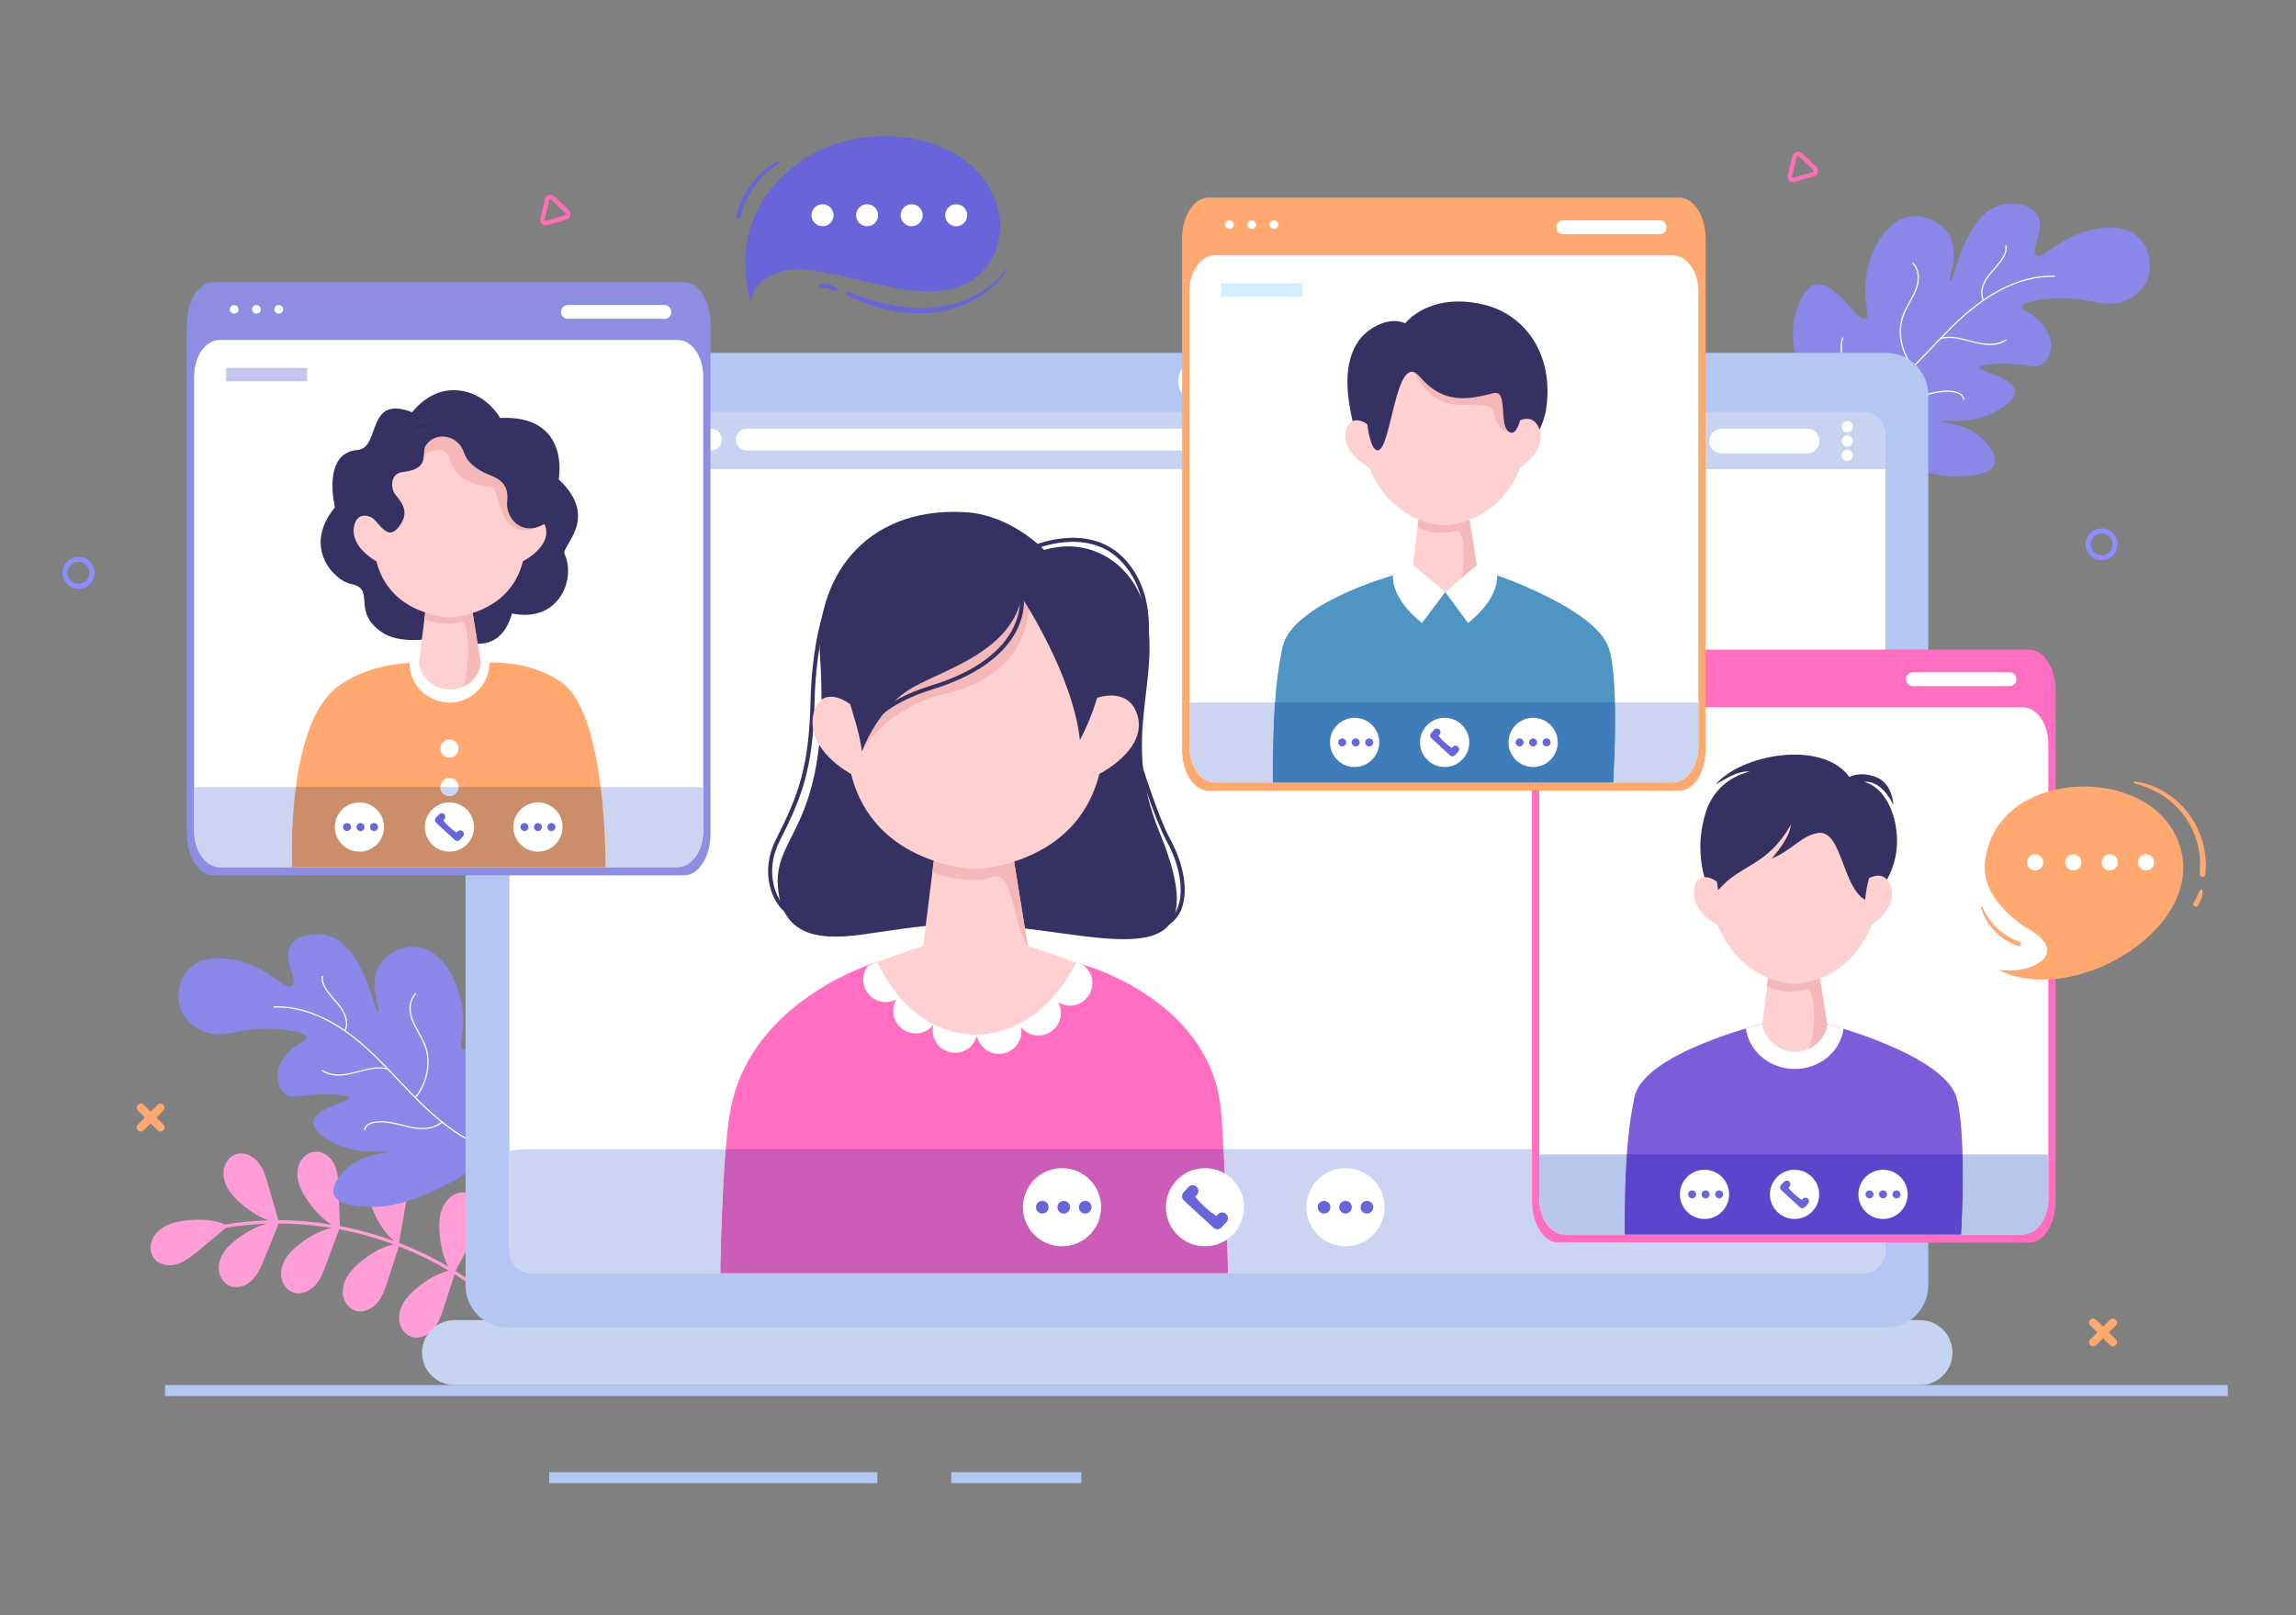
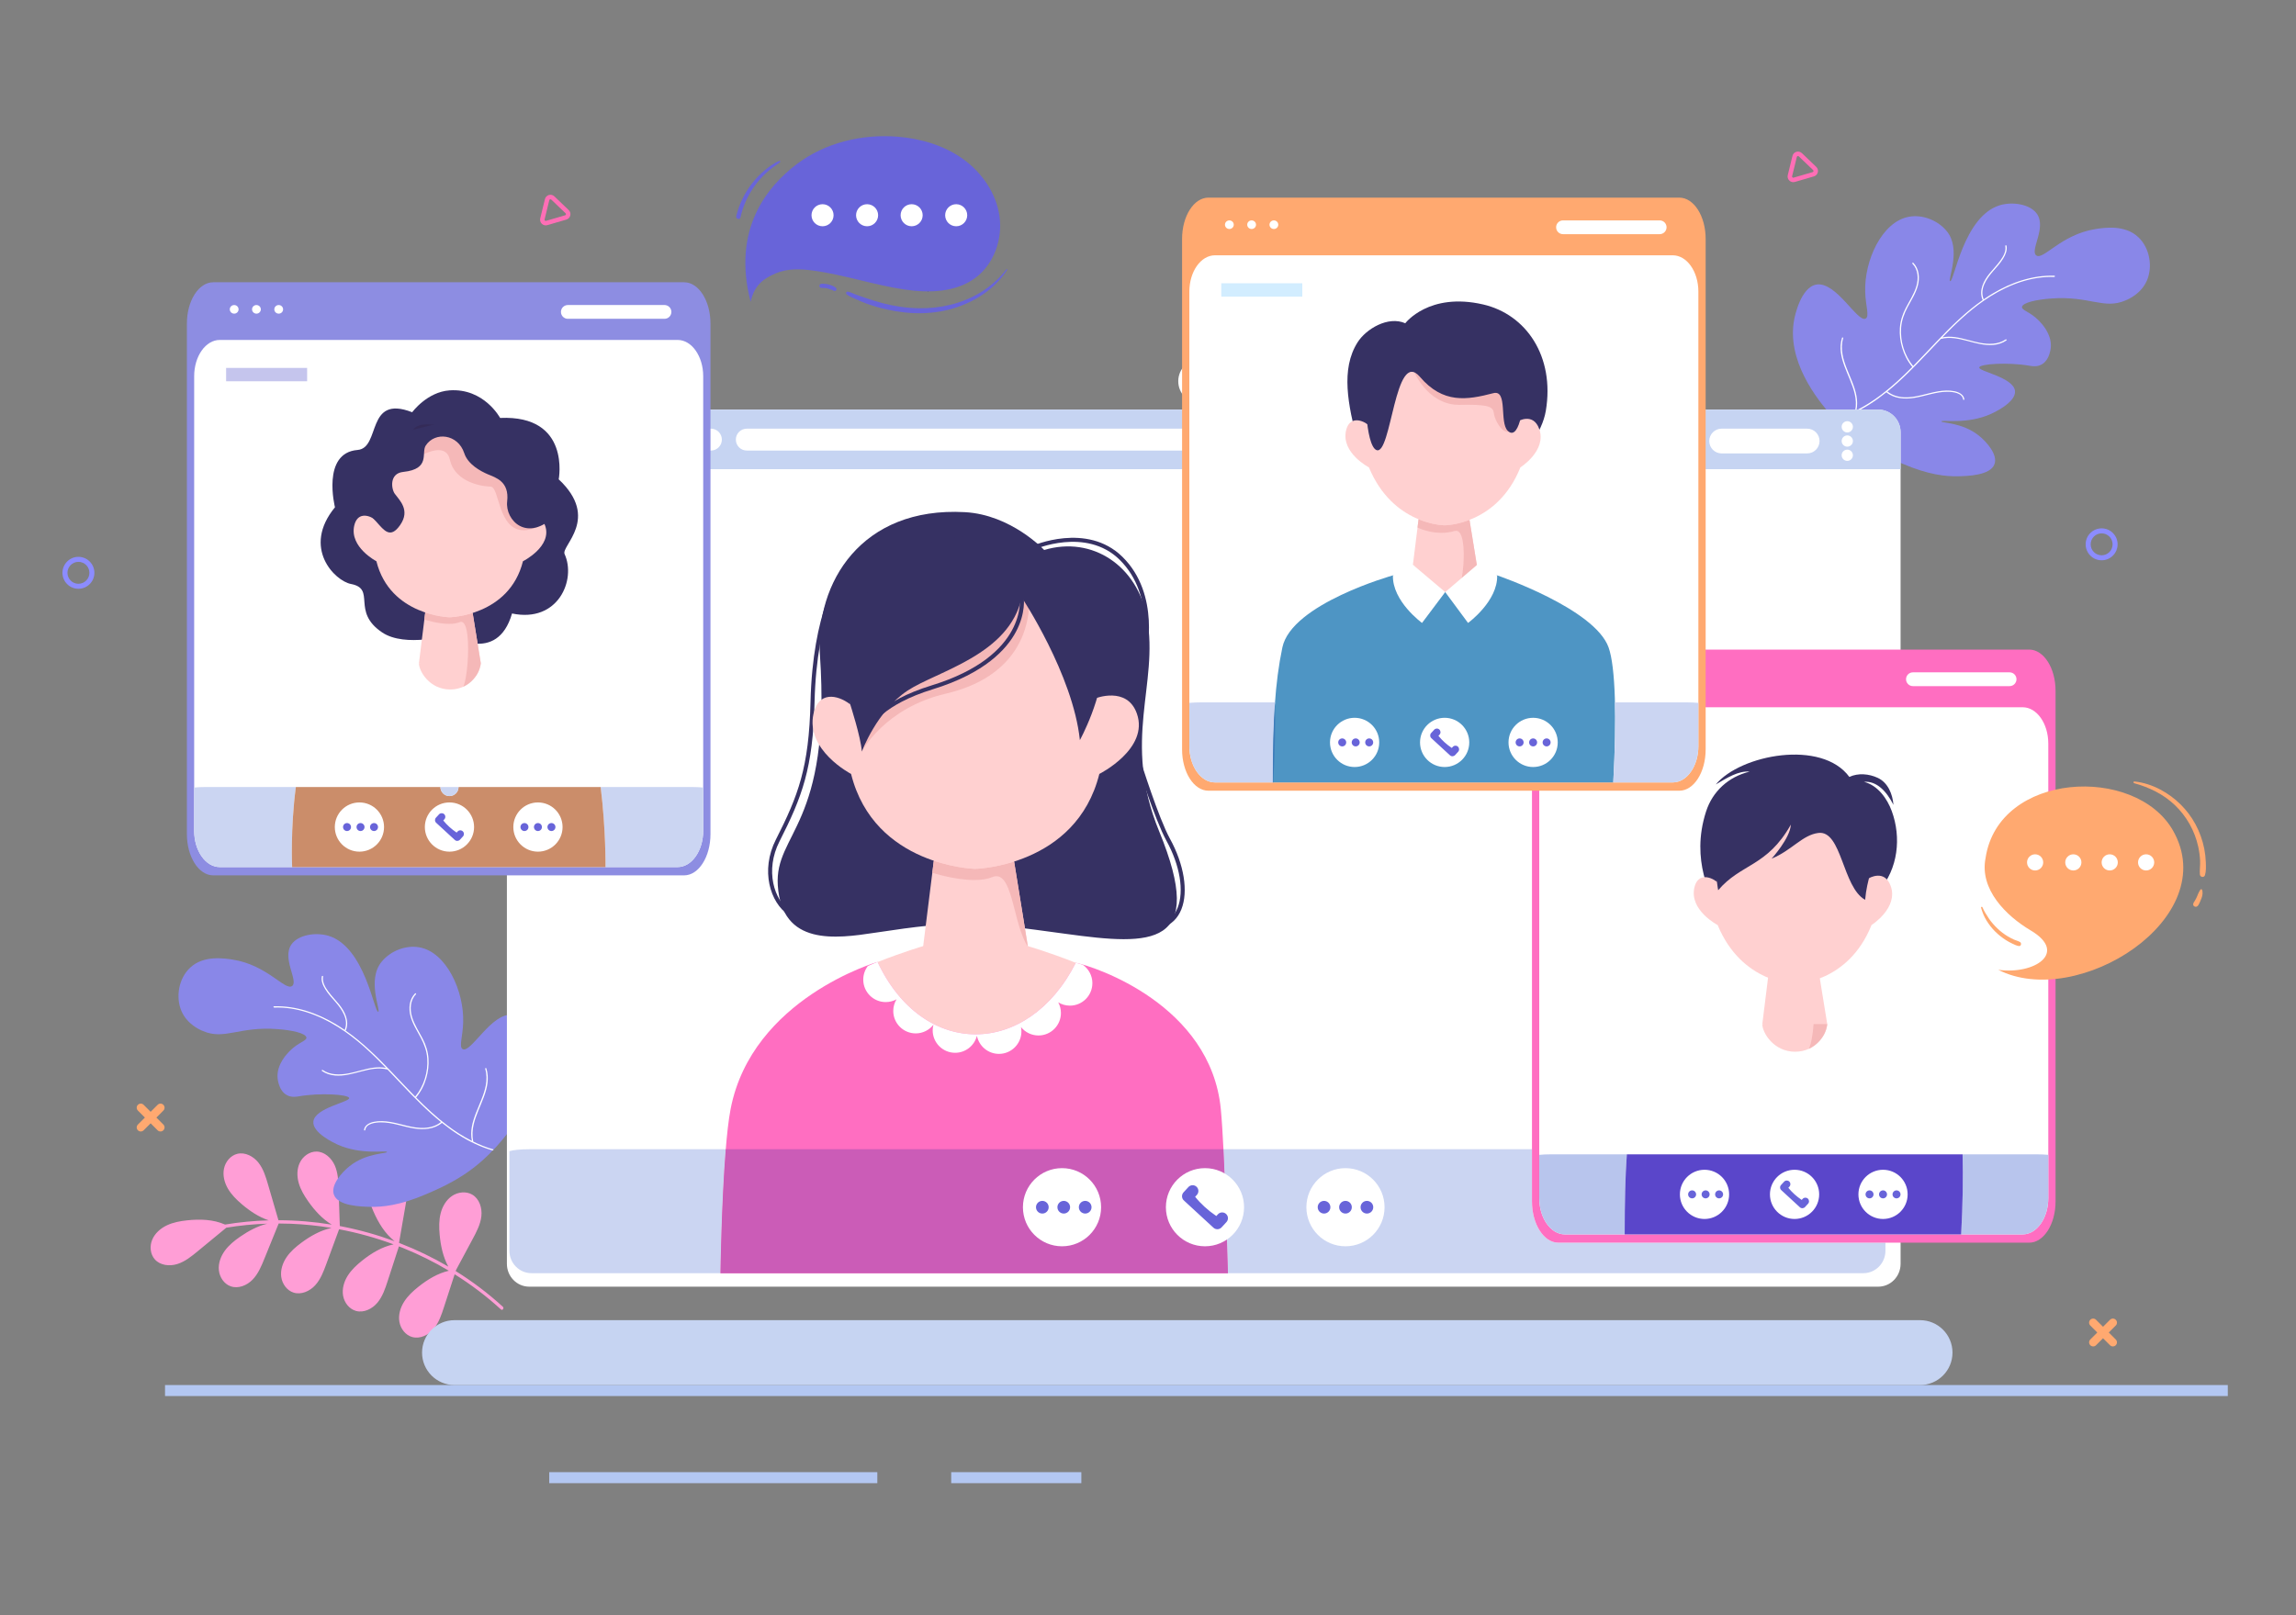
<svg xmlns="http://www.w3.org/2000/svg" height="2666.667" width="3789.333" xml:space="preserve">
  <rect width="100%" height="100%" fill="#808080" stroke="none" />
  <path style="fill:transparent;fill-opacity:1;fill-rule:nonzero;stroke:none" d="M0 0h28420v20000H0z" transform="matrix(.133 0 0 -.133 0 2666.667)" />
  <path style="fill:#ff9ed6;fill-opacity:1;fill-rule:nonzero;stroke:none" d="M5115.85 3453.7c-83.63 23.3-144.6 102.8-159.63 188.1-15.02 85.4 10.86 174.4 56.8 247.9 45.95 73.6 110.7 133.5 178.47 187.7 112.15 89.6 239.46 167.4 378.19 199.5-180.88 108.1-370.2 202.2-565.78 281.3-17.79 7.2-35.7 14.1-53.58 21.1-46.45-143-92.89-286-139.34-428.9-30.99-95.4-63.36-193.4-127.75-270.3-64.39-77-169.28-128.9-266.02-102-83.64 23.3-144.6 102.8-159.63 188.2-15.03 85.4 10.86 174.3 56.8 247.9 45.94 73.5 110.7 133.4 178.47 187.6 115.69 92.5 247.5 172.4 391.33 202.5-219.66 81.2-446.06 144-676.17 187.4-52.61-143.1-105.24-286.1-157.86-429.2-34.64-94.1-70.76-190.7-138.05-265.2-67.31-74.4-174.1-122.3-269.74-91.6-82.68 26.4-140.55 108.2-152.29 194.1-11.73 85.9 17.55 173.8 66.28 245.5 48.72 71.7 115.73 129.1 185.54 180.7 111.76 82.5 237.27 153.5 371.98 182.3-167.14 27.5-335.94 45.1-505.27 51.9-50.13 2-100.27 2.8-150.41 2.9-58.97-145.3-117.93-290.7-176.9-436-37.71-92.9-76.98-188.3-146.7-260.5-69.7-72.2-178.02-116.5-272.61-82.8-81.76 29.2-136.91 112.8-145.81 199-8.9 86.3 23.25 173.2 74.31 243.2 51.07 70.1 119.93 125.3 191.4 174.5 102.11 70.4 214.87 131 334.3 160.6-170.01-5.7-339.6-22.2-507.6-49.8-118.02-97.2-236.06-194.4-354.09-291.6-77.46-63.9-157.48-129.1-253.2-159.4-95.73-30.4-212.14-17.9-279.25 56.7-58.01 64.6-66.68 164.3-33.41 244.3 33.26 80.1 102.96 141.2 181.29 178.6 78.33 37.4 165.19 53.2 251.52 62.5 159.06 17.2 326.15 12 471.58-52.5l1.57.5c178.75 29.6 359.37 46.8 540.33 51.9-122.54 40.4-234.33 115.5-333.42 199.8-66.08 56.3-128.98 118.2-172.65 193.1-43.67 75-66.83 164.7-49.21 249.5 17.63 84.9 80.99 162.5 165.29 183.2 97.53 23.9 200.78-31.3 262.78-110.2 62.01-78.9 91.38-177.8 119.44-274.1 42.75-146.6 85.47-293.3 128.21-440 221.58-.3 443.13-18.7 661.89-54.7-116.6 69.7-211.89 175.1-290.92 287-50.04 70.9-95.58 146.5-119.26 229.9-23.69 83.4-23.83 176 14.35 253.8 38.17 77.9 118.83 137.3 205.65 136.4 100.43-.9 186.74-80 227.2-171.8 40.46-91.8 44.33-194.8 47.58-295.1 4.93-152.6 9.88-305.1 14.82-457.7 6.85-1.3 13.74-2.5 20.59-3.8 224.52-43.7 445.33-105.7 659.76-184.9-119.63 94.2-202.37 230.8-263.57 371.3-34.64 79.5-63.92 162.7-70.2 249.1-6.27 86.5 12.38 177.2 65.54 245.7 53.18 68.6 144.22 110.4 229.07 92 98.15-21.2 166.66-116 187.67-214.1 21-98.1 3.89-199.8-13.26-298.6-26.95-155.3-53.88-310.6-80.82-465.8 2.97-1.2 5.93-2.3 8.91-3.5l3.64 2.6c-.39-1.2-.78-2.4-1.15-3.6 207.35-80.5 408.31-177.3 600.36-289.8-65.54 120-95.17 259.9-107.51 397.3-7.89 88-9.45 177.9 12.28 263.5 21.72 85.7 68.9 167.5 142.27 216.7 73.38 49.2 174.76 60.5 250.82 15.5 87.98-52 123.68-165.7 112.45-267.3-11.23-101.6-60.46-194.5-108.78-284.6-68.62-127.9-137.24-255.9-205.87-383.8-1.36-4.2-2.71-8.4-4.08-12.6 208.17-129.5 404.39-277.7 585.25-443.2 19.11-17.5-4.55-50.7-23.9-33-177.81 162.8-370.35 308.6-574.33 436.3-44.06-135.6-88.12-271.3-132.19-406.9-30.99-95.4-63.36-193.3-127.74-270.3-64.4-76.9-169.28-128.9-266.03-101.9" transform="matrix(.133 0 0 -.133 0 2666.667)" />
  <path style="fill:#8987e8;fill-opacity:1;fill-rule:nonzero;stroke:none" d="M4602.38 5069.7c139.45-1.8 353.67 14.7 686 157.6 203.61 88.3 486.52 209.1 765.79 481.5 12.06 11.8 33.45 32.3 59.63 60.9 1.39 1.3 2.98 2.8 4.13 4.3 2.61 2.3 5.15 5 7.93 7.5 9.03 9.4 18.4 19.8 29.12 29.9 195.21 214.9 571.63 698.5 473.15 1207.2-5.2 29.4-79.68 398.8-276.07 431.4-245.97 38.2-508.49-473.5-609.56-423.2-51.04 25.8.58 158.9 4.92 331.1 13.38 386.7-206.93 874.6-544.32 933.4-159.45 29.4-351.2-38-465.63-176.8-188.49-223.4-10.03-611.5-43.75-622.7-49.46-14.1-165.4 807.8-618.57 942.8-159.24 46.6-373.38 12.3-457.63-105.8-123.17-173.2 89-455.8 7.82-517.1-86.06-64.9-306.3 258.4-734.72 326.8-108.8 16.6-364.49 57-530.02-99-144.77-133.7-183.82-368.7-107.51-542.7 71.38-160.2 222.68-227.3 264.78-244.5 271.35-115.9 445.08 60.5 927.3 23.7 168.24-12.3 352.13-49.2 357.24-106.1.96-42.2-100.66-57-206.95-165.5-2.4-2-6.01-5.1-10.04-10.2-32-33.5-145.34-153.4-141.88-307.2-.79-6.5 6.6-173.3 117.99-231 56.94-30.8 118.55-18.7 145.6-14.5 269.05 46.9 616.63 23.4 625.48-20.3 11.56-49.7-422.97-121.2-443.7-290.7-17.03-140.8 260.45-269.4 296.31-285.9 299.52-136.2 615.57-69.3 617.12-93.8.47-20.9-260.14-10.1-466.83-177.8-96.72-77.4-233.34-233.7-192.83-350.1 48.1-143.8 337.77-150.7 459.7-153.2" transform="matrix(.133 0 0 -.133 0 2666.667)" />
  <path style="fill:#fff;fill-opacity:1;fill-rule:nonzero;stroke:none" d="M4517.05 6025.9c8.31 59.9 69.48 88.9 122.77 99.7 67.18 13.6 136.8 9.4 203.99-1.8 141.36-23.6 279.49-81.7 424.88-73.6 73.49 4.1 145.92 25.5 203.45 72.5-175.38 141.8-333.9 304.7-488.86 468.3-58 61.2-115.96 122.8-174.66 183.7-220.09 55.3-428.93-93.6-649.71-74.9-58.74 5-115.14 22.8-163.73 56.5-8.18 5.7 1.43 17.8 9.6 12.2 93.12-64.7 211.53-62.2 318.63-42.5 106 19.6 207.7 58.4 314.97 71.8 50.49 6.3 101.47 5.9 151.35-3.6-158.91 164.2-323.98 322.8-512.07 453.3-227.81 158-491.4 277.2-771.08 294.8-35.07 2-70.15 2.6-105.05 1.3-9.9 0-11.69 15.2-1.82 15.7 271.15 8.1 533.66-83 764.35-220.4 39.33-23.4 77.4-48.5 114.9-74.3-.67 1.6-.99 3.4-.19 5.5 49.89 127.9-37 251.5-117.14 343.9-43.84 50.5-90.19 99.6-125.26 156.9-29.16 47.6-53.83 103-42.62 159.9 1.92 9.8 17.26 7.6 15.33-2.1-13.1-66.6 25.79-131.9 63.2-183.7 40.72-56.4 90.06-105.7 133.69-159.8 71.71-88.8 131.93-206.1 87.06-321.1-1.43-3.7-4.57-4.5-7.6-4.1 210.79-146.4 394.74-328.3 571.7-513.7 98.11-102.7 195.21-207 295.06-308.2 107.99 130 161.79 306.4 149.44 474.5-6.74 91.9-36.92 174.8-79.98 255.6-46.75 87.8-102.41 172.6-127.81 269.8-25.08 96-16.1 206.4 56 280.6 6.87 7.1 19.09-2.5 12.14-9.6-72.62-74.7-77.68-186-49.27-281.3 29.13-97.6 87-182.6 133.14-272.5 39.92-77.8 65.95-158.8 71.53-246.4 5.21-81.4-4.93-163.4-27.77-241.6-25.53-87.5-67.83-170.3-126.37-240.3 121.88-123 248.17-241.3 386.66-345.9 95.95-72.6 198.49-138.3 306.27-192.9-50.95 245.1 129.96 459.1 172.21 690.9 12.38 67.8 12.64 137.4-7.75 203.7-2.92 9.5 11.47 15.2 14.41 5.7 74.98-243.8-104.17-466.4-157.16-694.1-16.02-68.8-20.82-139.5-5.61-208.9.45-2-.19-3.5-1.03-4.8 81.98-40.5 166.86-74.6 254.62-99.1-2.78-2.5-5.32-5.2-7.93-7.5-1.15-1.5-2.74-3-4.13-4.3-149.76 42.7-292.64 111.5-425.24 195.8-71 45.2-138.69 94.7-204.15 147-95.99-80.6-228.31-88.5-347.18-69.4-137.98 22.1-271.28 77-412.64 75.6-65.18-.7-180.8-12.7-192.22-94.9-1.38-9.9-16.69-7.7-15.32 2.1" transform="matrix(.133 0 0 -.133 0 2666.667)" />
  <path style="fill:#8987e8;fill-opacity:1;fill-rule:nonzero;stroke:none" d="M24290.6 14138.2c-139.5-1.8-353.7 14.7-686 157.5-203.6 88.4-486.5 209.2-765.8 481.6-12.1 11.8-33.5 32.3-59.6 60.9-1.4 1.3-3 2.8-4.2 4.3-2.6 2.3-5.1 5-7.9 7.5-9 9.4-18.4 19.8-29.1 29.9-195.2 214.9-571.7 698.5-473.2 1207.2 5.2 29.4 79.7 398.8 276.1 431.3 246 38.3 508.5-473.5 609.5-423.1 51.1 25.7-.5 158.9-4.9 331.1-13.3 386.7 207 874.5 544.4 933.4 159.4 29.3 351.1-38 465.6-176.8 188.5-223.4 10-611.5 43.7-622.7 49.5-14.2 165.4 807.8 618.6 942.8 159.2 46.6 373.4 12.3 457.6-105.8 123.2-173.2-89-455.8-7.8-517.1 86.1-64.9 306.3 258.4 734.7 326.8 108.8 16.6 364.5 57 530.1-99 144.7-133.7 183.8-368.7 107.5-542.7-71.4-160.2-222.7-227.4-264.8-244.5-271.4-115.9-445.1 60.5-927.3 23.6-168.3-12.2-352.2-49.1-357.3-106-.9-42.2 100.7-57 207-165.5 2.4-2 6-5.1 10-10.2 32-33.5 145.4-153.4 141.9-307.2.8-6.5-6.6-173.3-118-231-56.9-30.8-118.5-18.8-145.6-14.5-269 46.9-616.6 23.4-625.5-20.3-11.5-49.7 423-121.3 443.7-290.7 17.1-140.8-260.4-269.4-296.3-285.9-299.5-136.2-615.5-69.3-617.1-93.8-.5-20.9 260.2-10.2 466.8-177.8 96.8-77.4 233.4-233.7 192.9-350.2-48.1-143.7-337.8-150.6-459.7-153.1" transform="matrix(.133 0 0 -.133 0 2666.667)" />
  <path style="fill:#fff;fill-opacity:1;fill-rule:nonzero;stroke:none" d="M24375.9 15094.4c-8.3 59.9-69.5 88.9-122.8 99.7-67.1 13.6-136.8 9.4-204-1.8-141.3-23.7-279.4-81.8-424.8-73.6-73.5 4.1-146 25.5-203.5 72.4 175.4 141.9 333.9 304.8 488.9 468.3 58 61.2 115.9 122.8 174.6 183.8 220.1 55.3 429-93.6 649.7-74.9 58.8 5 115.2 22.7 163.8 56.5 8.2 5.7-1.5 17.8-9.6 12.1-93.2-64.6-211.6-62.2-318.7-42.4-106 19.6-207.7 58.3-314.9 71.8-50.5 6.3-101.5 5.9-151.4-3.6 158.9 164.2 324 322.7 512.1 453.3 227.8 158 491.4 277.2 771.1 294.7 35 2.1 70.1 2.6 105 1.4 9.9 0 11.7 15.2 1.8 15.7-271.1 8.1-533.6-83-764.3-220.5-39.3-23.3-77.4-48.4-114.9-74.2.7 1.6 1 3.4.2 5.5-49.9 127.9 37 251.4 117.1 343.8 43.9 50.6 90.2 99.7 125.3 157 29.1 47.6 53.8 103 42.6 159.9-1.9 9.7-17.3 7.6-15.3-2.2 13.1-66.5-25.8-131.8-63.2-183.6-40.8-56.4-90.1-105.7-133.7-159.8-71.7-88.8-131.9-206.1-87.1-321.1 1.5-3.8 4.6-4.5 7.6-4.1-210.8-146.4-394.7-328.3-571.7-513.7-98.1-102.8-195.2-207-295-308.2-108 130-161.8 306.4-149.5 474.5 6.8 91.9 36.9 174.8 80 255.6 46.7 87.8 102.4 172.6 127.8 269.8 25.1 95.9 16.1 206.4-56 280.6-6.9 7-19.1-2.5-12.1-9.6 72.6-74.7 77.7-186 49.2-281.3-29.1-97.6-87-182.6-133.1-272.5-39.9-77.8-65.9-158.8-71.5-246.4-5.2-81.4 4.9-163.4 27.7-241.6 25.6-87.5 67.9-170.3 126.4-240.3-121.9-123-248.2-241.3-386.7-345.9-95.9-72.6-198.4-138.3-306.2-192.9 50.9 245.1-130 459-172.2 690.8-12.4 67.9-12.7 137.5 7.7 203.8 2.9 9.5-11.5 15.2-14.4 5.7-75-243.8 104.2-466.5 157.2-694.1 16-68.8 20.8-139.5 5.6-208.9-.5-2 .2-3.6 1-4.9-82-40.4-166.9-74.5-254.6-99 2.8-2.5 5.3-5.2 7.9-7.5 1.2-1.5 2.8-3 4.2-4.3 149.7 42.7 292.6 111.5 425.2 195.8 71 45.2 138.7 94.7 204.1 147 96-80.6 228.4-88.5 347.2-69.4 138 22.1 271.3 77 412.6 75.5 65.2-.6 180.9-12.6 192.3-94.9 1.4-9.8 16.7-7.7 15.3 2.2" transform="matrix(.133 0 0 -.133 0 2666.667)" />
  <path style="fill:#b3c7f2;fill-opacity:1;fill-rule:nonzero;stroke:none" d="M27645 2721.6H2047.77V2858H27645v-136.4M6815.42 1640h4071.38v136.5H6815.42V1640M11803.6 1640h1614.8v136.5h-1614.8V1640" transform="matrix(.133 0 0 -.133 0 2666.667)" />
  <path style="fill:#fff;fill-opacity:1;fill-rule:nonzero;stroke:none" d="M23584.5 14682.8V4362.6c0-156.7-124.3-283.5-277.8-283.5H6568.04c-153.45 0-277.86 126.8-277.86 283.5v10320.2c0 156.5 124.41 283.3 277.86 283.3H23306.7c153.5 0 277.8-126.8 277.8-283.3" transform="matrix(.133 0 0 -.133 0 2666.667)" />
  <path style="fill:#363163;fill-opacity:1;fill-rule:nonzero;stroke:none" d="M9782.62 8694.9c-225.5 151.3-348.9 551.1-155.06 933.1 277.82 547.4 410.84 894.4 430.14 1708.4 26.8 1129.3 357.5 1584.7 371.6 1603.6l40.2-30.1c-3.3-4.5-335.2-463.7-361.6-1574.7-19.6-824.2-154.24-1175.6-435.56-1729.9-181.42-357.5-69.48-729.3 138.26-868.7l-27.98-41.7" transform="matrix(.133 0 0 -.133 0 2666.667)" />
  <path style="fill:#363163;fill-opacity:1;fill-rule:nonzero;stroke:none" d="M14383.9 9731.8c-466.7 1136.8 0 1815.6-150.6 2649.6-115.2 638.1-673.5 1022.2-1276.1 841.9 0 0-408.5 437.9-983.6 469.6-1284.9 70.9-1859.4-877.1-1798.9-1772.3 144-2127.6-566.34-2206.4-522.82-2862.2 49.92-752.2 718.62-659.9 1206.52-585.8 1050.8 159.5 1249.1 139.7 2367.8-14.1 1072.1-147.4 1750.2-169.7 1157.7 1273.3" transform="matrix(.133 0 0 -.133 0 2666.667)" />
  <path style="fill:#ffd0d0;fill-opacity:1;fill-rule:nonzero;stroke:none" d="M14495.3 7207.5c-608.1-364.8-1483.1-593.8-2455.7-593.8-911.4 0-1737.2 200.8-2337.8 527 464 506.4 1100 914.1 1179.6 964.4h.2c2.8 1.2 5.8 2.5 8.8 3.5 328.9 129.5 564.7 197.6 564.7 197.6h1300s250.4-71.3 594.3-206.9c36.2-14.1 73.1-28.9 111.3-44.7 229.4-117.8 679.4-445.7 1034.6-847.1" transform="matrix(.133 0 0 -.133 0 2666.667)" />
  <path style="fill:#ff6ec1;fill-opacity:1;fill-rule:nonzero;stroke:none" d="M15149 6284.6c49.6-507.1 88.7-2038.1 88.7-2038.1H8939.78s21.38 1496.1 126.45 2038.1c266.53 1375 1823.27 1825.6 1823.27 1825.6 565.6-1205.2 1865.6-1187.4 2459.9-10.8 239.9-48.3 1672.9-522.1 1799.6-1814.8" transform="matrix(.133 0 0 -.133 0 2666.667)" />
  <path style="fill:#ffd0d0;fill-opacity:1;fill-rule:nonzero;stroke:none" d="m12755.1 8300.1-650-200.7-650 200.7 196.5 1581h847.4l256.1-1581" transform="matrix(.133 0 0 -.133 0 2666.667)" />
  <path style="fill:#ffd0d0;fill-opacity:1;fill-rule:nonzero;stroke:none" d="M12755.1 8300.1c0-170.2-210.6-553.1-642.5-553.1-432 0-657.5 382.9-657.5 553.1h1300" transform="matrix(.133 0 0 -.133 0 2666.667)" />
  <path style="fill:#342b58;fill-opacity:1;fill-rule:nonzero;stroke:none" d="m11569.1 9217 18.5 149.2-18.5-149.2" transform="matrix(.133 0 0 -.133 0 2666.667)" />
  <path style="fill:#f5b8b8;fill-opacity:1;fill-rule:nonzero;stroke:none" d="M12755.1 8300.1c-175.2 258.4-184.2 874.2-391.1 874.2-15.6 0-32.5-3.5-50.5-11-64.1-26.5-142.5-36.5-224.1-36.5-245.6 0-520.2 90.2-520.3 90.2l18.5 149.2c284.7-95.8 513.9-100.8 513.9-100.8s212.5 4.6 482.6 90.5l171-1055.8" transform="matrix(.133 0 0 -.133 0 2666.667)" />
  <path style="fill:#ffd0d0;fill-opacity:1;fill-rule:nonzero;stroke:none" d="M14107.6 11192.8c-122.3 346.8-518.1 187.6-518.1 187.6-1.1 172.8 21.8 1873.8-1488 1913.3-1509.2-39.5-1551.2-1986-1551.2-1986-166.3 126-392.8 158.5-455-114.9-103.12-453.6 465.8-749.1 465.8-749.1 287.8-1150.9 1540.4-1178.3 1540.4-1178.3s1252.5 27.4 1540.3 1178.3c0 0 620.5 310.4 465.8 749.1" transform="matrix(.133 0 0 -.133 0 2666.667)" />
  <path style="fill:#f5b8b8;fill-opacity:1;fill-rule:nonzero;stroke:none" d="M10694.6 10721.4c-11.4 651.4 485.6 1226 485.6 1226s1081.5 771.5 1461.9 771.5c81.3 0 130.6-35.3 130.4-120.9-.9-485.8-270.5-979.3-1034.3-1157.4-763.8-178.1-1043.6-719.2-1043.6-719.2" transform="matrix(.133 0 0 -.133 0 2666.667)" />
  <path style="fill:#363163;fill-opacity:1;fill-rule:nonzero;stroke:none" d="M10550.3 11307.7s132.5-409.1 144.3-586.3c0 0 184.6 503.6 567.1 756.2 365.7 241.4 1265.7 443 1416.4 1158.2 0 0 637-959.1 722.2-1772.6 0 0 292.3 528.6 292.4 1013.1.2 697.1-571 1539-1585.1 1527.2-1014.1-11.8-1755.1-786.5-1557.3-2095.8" transform="matrix(.133 0 0 -.133 0 2666.667)" />
  <path style="fill:#363163;fill-opacity:1;fill-rule:nonzero;stroke:none" d="m14222.2 11914.5-48.7 12.3c1.8 7.2 177.1 727.6-281.2 1176.6-416.7 408.2-1055.7 127.3-1062.1 124.4l-20.7 45.8c6.8 3 676.6 298.1 1117.9-134.3 479.3-469.5 296.7-1217.3 294.8-1224.8M14427 8538.2l-15.2 47.9c93.6 29.7 161.3 95.5 201.2 195.5 83 208 29.5 527.8-139.7 834.7-142.3 258.3-355.9 938.8-364.9 967.6l48 15c2.1-7 221.1-704.5 360.9-958.3 176.2-319.8 230.8-656 142.4-877.6-45.1-113-125.6-190.8-232.7-224.8M10795 11019.4c-3.5 0-7.1.8-10.6 2.4-12.5 5.8-18 20.6-12.2 33.2 5.4 11.6 138.8 287.7 789.5 487.9 1193.9 367.4 1092.8 1081.7 1091.6 1088.9-2.2 13.7 7.1 26.6 20.8 28.8 13.5 2.2 26.6-7.1 28.8-20.8 1.3-7.9 29.8-195.8-96.4-432.5-115.1-215.8-387.2-514.5-1030.1-712.4-625.7-192.5-757.4-458.3-758.6-461-4.3-9.1-13.4-14.5-22.8-14.5" transform="matrix(.133 0 0 -.133 0 2666.667)" />
  <path style="fill:#fff;fill-opacity:1;fill-rule:nonzero;stroke:none" d="M13555.3 7846.2c0-153.9-124.8-278.7-278.7-278.7-53 0-102.4 15.1-144.9 40.9 21.4-39.4 33.4-84.6 33.4-132.3 0-154.1-124.7-278.9-278.7-278.9-87.6 0-165.9 40.9-216.9 104.2 3.3-17.4 5.3-35.4 5.3-54 0-153.9-124.8-278.7-278.7-278.7-135.6 0-248.6 96.9-273.4 225.2-30.2-121.5-139.6-211.7-270.4-211.7-154 0-278.7 124.8-278.7 278.7 0 24.1 3.5 47.5 9.3 69.6-51.3-65.3-130.4-107.5-219.7-107.5-153.9 0-278.7 124.8-278.7 278.7 0 53 15 102.2 40.7 144.4-40-21.9-85.7-34.4-134.4-34.4-153.9 0-278.7 124.8-278.7 278.7 0 63.8 21.4 122.5 57.5 169.5 75.1 33.6 120 50.2 120 50.2 565.5-1205.2 1865.5-1187.4 2459.8-10.6 20.9-4.2 50.2-12.3 86.9-24.8 72.1-50.5 119-134.1 119-228.5" transform="matrix(.133 0 0 -.133 0 2666.667)" />
  <path style="fill:#cbd5f2;fill-opacity:1;fill-rule:nonzero;stroke:none" d="M23122.3 4246.5H6595.68c-151.56 0-274.28 124.7-274.28 278.5v1236.3c46.31 14.2 139.38 23.9 246.64 23.9h2437.9c-53.53-655.1-66.16-1538.7-66.16-1538.7h6297.92s-22.7 891-55.6 1538.7h3828.3v-647.3c0-283.1 146.5-512.7 327-512.7h4059.2V4525c0-153.8-122.8-278.5-274.3-278.5" transform="matrix(.133 0 0 -.133 0 2666.667)" />
  <path style="fill:#cb5cb7;fill-opacity:1;fill-rule:nonzero;stroke:none" d="M15237.7 4246.5H8939.78s12.63 883.6 66.16 1538.7h6176.16c32.9-647.7 55.6-1538.7 55.6-1538.7" transform="matrix(.133 0 0 -.133 0 2666.667)" />
  <path style="fill:#c6d4f2;fill-opacity:1;fill-rule:nonzero;stroke:none" d="M23825.9 2858H5640.02c-222.44 0-402.75 180.3-402.75 402.8 0 222.4 180.31 402.7 402.75 402.7H23825.9c222.4 0 402.7-180.3 402.7-402.7 0-222.5-180.3-402.8-402.7-402.8M23584.5 14687.9v-461.5H6290.18v461.5c0 153.7 124.41 278.2 277.86 278.2H23306.7c153.5 0 277.8-124.5 277.8-278.2" transform="matrix(.133 0 0 -.133 0 2666.667)" />
  <path style="fill:#fff;fill-opacity:1;fill-rule:nonzero;stroke:none" d="M8821.85 14457.6H6792.9c-75.05 0-135.89 60.8-135.89 135.8 0 75.1 60.84 135.9 135.89 135.9h2028.95c75.04 0 135.86-60.8 135.86-135.9 0-75-60.82-135.8-135.86-135.8M20390 14457.6H9267.02c-75.04 0-135.85 60.8-135.85 135.8 0 75.1 60.81 135.9 135.85 135.9H20390c75 0 135.9-60.8 135.9-135.9 0-75-60.9-135.8-135.9-135.8" transform="matrix(.133 0 0 -.133 0 2666.667)" />
-   <path style="fill:#b3c7f2;fill-opacity:1;fill-rule:nonzero;stroke:none" d="M23396.6 4525c0-153.8-122.8-278.5-274.3-278.5H6595.68c-151.56 0-274.28 124.7-274.28 278.5v10134.7c0 153.6 122.72 278.3 274.28 278.3H23122.3c151.5 0 274.3-124.7 274.3-278.3V4525m5.9 11145.8H6302.07c-290.24 0-525.42-235.1-525.42-525.4v-11050c0-290.2 235.18-525.4 525.42-525.4H23402.5c290.2 0 525.3 235.2 525.3 525.4v11050c0 290.3-235.1 525.4-525.3 525.4" transform="matrix(.133 0 0 -.133 0 2666.667)" />
  <path style="fill:#fff;fill-opacity:1;fill-rule:nonzero;stroke:none" d="M14621.1 15318.1c0 153.7 124.6 278.3 278.2 278.3 153.7 0 278.3-124.6 278.3-278.3 0-153.7-124.6-278.2-278.3-278.2-153.6 0-278.2 124.5-278.2 278.2" transform="matrix(.133 0 0 -.133 0 2666.667)" />
  <path style="fill:#c6d4f2;fill-opacity:1;fill-rule:nonzero;stroke:none" d="M14701.6 15318.1c0 109.2 88.6 197.7 197.7 197.7 109.2 0 197.8-88.5 197.8-197.7 0-109.2-88.6-197.7-197.8-197.7-109.1 0-197.7 88.5-197.7 197.7" transform="matrix(.133 0 0 -.133 0 2666.667)" />
  <path style="fill:#fff;fill-opacity:1;fill-rule:nonzero;stroke:none" d="M20647.8 14593.4c0 94.7 82.6 171.4 184.7 171.4 102 0 184.7-76.7 184.7-171.4 0-94.6-82.7-171.4-184.7-171.4-102.1 0-184.7 76.8-184.7 171.4M22425.3 14422h-1061.5c-84.8 0-153.6 68.8-153.6 153.7 0 84.8 68.8 153.6 153.6 153.6h1061.5c84.8 0 153.6-68.8 153.6-153.6 0-84.9-68.8-153.7-153.6-153.7M22853.2 14752.2c0 38.5 31.3 69.8 69.8 69.8 38.6 0 69.9-31.3 69.9-69.8 0-38.6-31.3-69.9-69.9-69.9-38.5 0-69.8 31.3-69.8 69.9M22853.2 14575.7c0 38.5 31.3 69.8 69.8 69.8 38.6 0 69.9-31.3 69.9-69.8 0-38.6-31.3-69.9-69.9-69.9-38.5 0-69.8 31.3-69.8 69.9M22853.2 14399.2c0 38.5 31.3 69.8 69.8 69.8 38.6 0 69.9-31.3 69.9-69.8 0-38.6-31.3-69.9-69.9-69.9-38.5 0-69.8 31.3-69.8 69.9M15437.7 5065.4c0-267.9-217.1-485-485-485s-485 217.1-485 485c0 267.8 217.1 485 485 485s485-217.2 485-485M13663.6 5065.4c0-267.9-217.1-485-485-485s-485 217.1-485 485c0 267.8 217.1 485 485 485s485-217.2 485-485M17181.1 5065.4c0-267.9-217.1-485-485-485-267.8 0-485 217.1-485 485 0 267.8 217.2 485 485 485 267.9 0 485-217.2 485-485" transform="matrix(.133 0 0 -.133 0 2666.667)" />
  <path style="fill:#6864d9;fill-opacity:1;fill-rule:nonzero;stroke:none" d="m15113.4 4977.6-19.9-21.6c-102.9 69.8-190.8 149.3-263 238.9l21.6 23.4c26.8 29.1 24.9 74.4-4.2 101.2-29 26.8-74.4 25-101.2-4.1l-.6-.7-52-56.5-7.4-8c-26.8-29.1-25-74.4 4.1-101.2 1.4-1.2 3-2.1 4.4-3.2 1.3-1.4 2.3-2.9 3.6-4.1l350.7-323.1c1.3-1.3 2.9-2.2 4.3-3.3 1.3-1.4 2.3-2.8 3.7-4.1 29.1-26.8 74.4-25 101.2 4.1l7.3 8 52.1 56.5.6.7c26.8 29.1 25 74.4-4.1 101.2-29.1 26.8-74.4 25-101.2-4.1M13013 5065.4c0-43.5-35.2-78.7-78.7-78.7-43.4 0-78.6 35.2-78.6 78.7 0 43.4 35.2 78.6 78.6 78.6 43.5 0 78.7-35.2 78.7-78.6M13278.9 5065.4c0-43.5-35.2-78.7-78.6-78.7-43.5 0-78.7 35.2-78.7 78.7 0 43.4 35.2 78.6 78.7 78.6 43.4 0 78.6-35.2 78.6-78.6M13544.9 5065.4c0-43.5-35.3-78.7-78.7-78.7-43.5 0-78.7 35.2-78.7 78.7 0 43.4 35.2 78.6 78.7 78.6 43.4 0 78.7-35.2 78.7-78.6M16508.9 5065.4c0-43.5-35.3-78.7-78.7-78.7-43.5 0-78.7 35.2-78.7 78.7 0 43.4 35.2 78.6 78.7 78.6 43.4 0 78.7-35.2 78.7-78.6M16774.8 5065.4c0-43.5-35.2-78.7-78.7-78.7-43.4 0-78.6 35.2-78.6 78.7 0 43.4 35.2 78.6 78.6 78.6 43.5 0 78.7-35.2 78.7-78.6M17040.7 5065.4c0-43.5-35.2-78.7-78.6-78.7-43.5 0-78.7 35.2-78.7 78.7 0 43.4 35.2 78.6 78.7 78.6 43.4 0 78.6-35.2 78.6-78.6" transform="matrix(.133 0 0 -.133 0 2666.667)" />
  <path style="fill:#ff6ec1;fill-opacity:1;fill-rule:nonzero;stroke:none" d="M19337.4 11987.1h5843.2c180.6 0 327-229.5 327-512.7V5137.9c0-283.1-146.4-512.7-327-512.7h-5843.2c-180.5 0-327 229.6-327 512.7v6336.5c0 283.2 146.5 512.7 327 512.7" transform="matrix(.133 0 0 -.133 0 2666.667)" />
  <path style="fill:#fff;fill-opacity:1;fill-rule:nonzero;stroke:none" d="M19418.6 11271.2h5680.8c175.6 0 318-201.9 318-451V5179.1c0-249.1-142.4-451-318-451h-5680.8c-175.6 0-317.9 201.9-317.9 451v5641.1c0 249.1 142.3 451 317.9 451" transform="matrix(.133 0 0 -.133 0 2666.667)" />
  <path style="fill:#363163;fill-opacity:1;fill-rule:nonzero;stroke:none" d="M23474.7 9983.1c-57.1 155.3-173.5 319.3-344 362.2 154.6 13.9 279.5-115.3 365.2-285.6-10.3 133.2-68.8 276.3-194.2 334.8-110.1 51.4-242.8 62.9-353.2 12-342.1 468.5-1349.2 278-1657.5-93.7 139.8 81.7 279.2 171.2 419.9 159.3-262.7-63.6-459.6-245.3-540.1-494.4-200.5-619.7 82.7-1058.9 111.7-1197.5l2034.9 215.2c235.5 270 278.4 659 157.3 987.7" transform="matrix(.133 0 0 -.133 0 2666.667)" />
-   <path style="fill:#7d5bd9;fill-opacity:1;fill-rule:nonzero;stroke:none" d="M24277.2 6430.7c-161.1 533-1602.8 909.2-1602.8 909.2h-805.9S20397 6982 20281.7 6430.7c-93.5-446.6-120.9-924.6-120.9-1702.6h4175.4c43.9 814.6 16.5 1452.8-59 1702.6" transform="matrix(.133 0 0 -.133 0 2666.667)" />
  <path style="fill:#fff;fill-opacity:1;fill-rule:nonzero;stroke:none" d="M22877.3 7280.6c-38.3-281.7-295-499.3-605.8-499.3-312.2 0-569.5 219.3-606.4 502.6 123.7 36.5 203.4 56 203.4 56h805.8s79.4-20.7 203-59.3" transform="matrix(.133 0 0 -.133 0 2666.667)" />
  <path style="fill:#ffd0d0;fill-opacity:1;fill-rule:nonzero;stroke:none" d="m22674.4 7338.2-403-124.3-402.9 124.3 121.7 980.1h525.4l158.8-980.1" transform="matrix(.133 0 0 -.133 0 2666.667)" />
  <path style="fill:#ffd0d0;fill-opacity:1;fill-rule:nonzero;stroke:none" d="M22674.4 7338.2c0-105.5-130.6-342.8-398.4-342.8-267.8 0-407.5 237.3-407.5 342.8h805.9" transform="matrix(.133 0 0 -.133 0 2666.667)" />
  <path style="fill:#f5e2e2;fill-opacity:1;fill-rule:nonzero;stroke:none" d="M22447.2 7032.2c89.3 41.5 152 112.2 188.6 179.6-64.4-131.8-177.1-175.4-188.6-179.6" transform="matrix(.133 0 0 -.133 0 2666.667)" />
-   <path style="fill:#f5b8b8;fill-opacity:1;fill-rule:nonzero;stroke:none" d="M22674.4 7338.2h-169.2c14.9 205.5-3 430.5-91.6 430.5-5.4 0-11-.9-17-2.6-58.6-17.1-115.9-23.6-169.1-23.6-171.1 0-300.4 67.3-300.4 67.3l63.1 508.5h525.4l158.8-980.1" transform="matrix(.133 0 0 -.133 0 2666.667)" />
  <path style="fill:#f5b8b8;fill-opacity:1;fill-rule:nonzero;stroke:none" d="M22446.2 7031.9c26.5 51.3 49.4 174.8 59 306.3h169.2c-7.5-49.1-21.3-91-38.6-126.4-36.6-67.4-99.3-138.1-188.6-179.6-.7-.2-1-.3-1-.3" transform="matrix(.133 0 0 -.133 0 2666.667)" />
  <path style="fill:#ffd0d0;fill-opacity:1;fill-rule:nonzero;stroke:none" d="M23462.4 9051c-75.8 215-270.8 97.9-270.8 97.9-.7 107.2 13.5 1161.6-922.5 1186.1-935.6-24.5-961.6-1231.2-961.6-1231.2-103 78.2-243.5 98.3-282-71.2-64-281.2 288.8-464.3 288.8-464.3 302.3-730.5 954.8-730.5 954.8-730.5s662.2 0 954.9 730.5c0 0 334.2 210.8 238.4 482.7" transform="matrix(.133 0 0 -.133 0 2666.667)" />
  <path style="fill:#363163;fill-opacity:1;fill-rule:nonzero;stroke:none" d="M23285.7 9462.3c-39.9-162.3-119-326.9-141-581.4-282.9 155.6-288.4 867-580.6 830.1-199-25.2-328.5-215.8-580.3-319.2 0 0 230.7 252.7 239 422.8-295.7-525.4-619.9-481.4-901.9-814.7 0 0-162.7 849.6 181.6 1106 344.2 256.4 1120.4 407 1343.9 170.5 223.6-236.4 439.3-814.1 439.3-814.1" transform="matrix(.133 0 0 -.133 0 2666.667)" />
  <path style="fill:#fff;fill-opacity:1;fill-rule:nonzero;stroke:none" d="M20204.2 11651c0 29.5-24.4 53.4-54.5 53.4s-54.5-23.9-54.5-53.4 24.4-53.4 54.5-53.4 54.5 23.9 54.5 53.4M19928 11651c0 29.5-24.4 53.4-54.5 53.4s-54.6-23.9-54.6-53.4 24.5-53.4 54.6-53.4 54.5 23.9 54.5 53.4M19651.7 11651c0 29.5-24.4 53.4-54.5 53.4s-54.5-23.9-54.5-53.4 24.4-53.4 54.5-53.4 54.5 23.9 54.5 53.4M23737.5 11533.5h1199.6c47.2 0 85.5 38.3 85.5 85.5s-38.3 85.5-85.5 85.5h-1199.6c-47.2 0-85.4-38.3-85.4-85.5s38.2-85.5 85.4-85.5" transform="matrix(.133 0 0 -.133 0 2666.667)" />
  <path style="fill:#f9a5bb;fill-opacity:1;fill-rule:nonzero;stroke:none" d="M19497.1 10758.1h1005.3v165.988h-1005.3z" transform="matrix(.133 0 0 -.133 0 2666.667)" />
-   <path style="fill:#b855b3;fill-opacity:1;fill-rule:nonzero;stroke:none" d="M25099.4 4728.1h-5680.8H25099.4c5.1 0 10.2.2 15.2.5-5-.3-10.1-.5-15.2-.5m15.4.5h.2-.2" transform="matrix(.133 0 0 -.133 0 2666.667)" />
  <path style="fill:#b8c5ed;fill-opacity:1;fill-rule:nonzero;stroke:none" d="M25099.4 4728.1h-763.2c20.2 375.7 25.3 713.9 17.5 993.7h921.3c50.9 0 99.2-2.3 142.3-6.4V5179c0-241.5-134-438.8-302.3-450.4h-.4c-5-.3-10.1-.5-15.2-.5m-4938.6 0h-742.2c-16.2 0-32.1 1.7-47.6 5-153 32.6-270.3 219.9-270.3 445.9v536.4c43.4 4.1 91.4 6.4 142.4 6.4h944.4c-19.5-276.8-26.7-596-26.7-993.7" transform="matrix(.133 0 0 -.133 0 2666.667)" />
  <path style="fill:#5a46ca;fill-opacity:1;fill-rule:nonzero;stroke:none" d="M24336.2 4728.1h-4175.4c0 397.7 7.2 716.9 26.7 993.7h4166.2c7.8-279.8 2.7-618-17.5-993.7" transform="matrix(.133 0 0 -.133 0 2666.667)" />
  <path style="fill:#fff;fill-opacity:1;fill-rule:nonzero;stroke:none" d="M22574.2 5224.8c0-168.6-136.8-305.4-305.5-305.4s-305.4 136.8-305.4 305.4c0 168.7 136.7 305.5 305.4 305.5s305.5-136.8 305.5-305.5M21456.8 5224.8c0-168.6-136.7-305.4-305.4-305.4s-305.5 136.8-305.5 305.4c0 168.7 136.8 305.5 305.5 305.5s305.4-136.8 305.4-305.5M23672.1 5224.8c0-168.6-136.7-305.4-305.4-305.4s-305.5 136.8-305.5 305.4c0 168.7 136.8 305.5 305.5 305.5s305.4-136.8 305.4-305.5" transform="matrix(.133 0 0 -.133 0 2666.667)" />
  <path style="fill:#6864d9;fill-opacity:1;fill-rule:nonzero;stroke:none" d="m22369.9 5169.6-12.5-13.6c-64.8 43.9-120.2 94-165.7 150.4l13.6 14.8c16.9 18.3 15.7 46.8-2.6 63.7-18.3 16.9-46.8 15.7-63.7-2.6l-.4-.4-32.8-35.6-4.6-5c-16.9-18.3-15.7-46.9 2.6-63.8.8-.8 1.8-1.3 2.7-2l2.3-2.6 220.8-203.5 2.8-2 2.3-2.6c18.3-16.9 46.8-15.7 63.7 2.6l4.7 5 32.7 35.6.4.4c16.9 18.3 15.7 46.9-2.6 63.8-18.3 16.8-46.8 15.7-63.7-2.6M21047.1 5224.8c0-27.3-22.2-49.5-49.5-49.5-27.4 0-49.6 22.2-49.6 49.5 0 27.4 22.2 49.6 49.6 49.6 27.3 0 49.5-22.2 49.5-49.6M21214.6 5224.8c0-27.3-22.2-49.5-49.6-49.5-27.3 0-49.5 22.2-49.5 49.5 0 27.4 22.2 49.6 49.5 49.6 27.4 0 49.6-22.2 49.6-49.6M21382.1 5224.8c0-27.3-22.2-49.5-49.6-49.5-27.3 0-49.5 22.2-49.5 49.5 0 27.4 22.2 49.6 49.5 49.6 27.4 0 49.6-22.2 49.6-49.6M23248.7 5224.8c0-27.3-22.1-49.5-49.5-49.5s-49.5 22.2-49.5 49.5c0 27.4 22.1 49.6 49.5 49.6s49.5-22.2 49.5-49.6M23416.2 5224.8c0-27.3-22.2-49.5-49.5-49.5-27.4 0-49.6 22.2-49.6 49.5 0 27.4 22.2 49.6 49.6 49.6 27.3 0 49.5-22.2 49.5-49.6M23583.7 5224.8c0-27.3-22.2-49.5-49.5-49.5-27.4 0-49.6 22.2-49.6 49.5 0 27.4 22.2 49.6 49.6 49.6 27.3 0 49.5-22.2 49.5-49.6" transform="matrix(.133 0 0 -.133 0 2666.667)" />
  <path style="fill:#ffa970;fill-opacity:1;fill-rule:nonzero;stroke:none" d="M14995.4 17597.1h5843.2c180.6 0 327-229.5 327-512.7v-6336.5c0-283.1-146.4-512.6-327-512.6h-5843.2c-180.6 0-327 229.5-327 512.6v6336.5c0 283.2 146.4 512.7 327 512.7" transform="matrix(.133 0 0 -.133 0 2666.667)" />
  <path style="fill:#fff;fill-opacity:1;fill-rule:nonzero;stroke:none" d="M15076.6 16881.2h5680.8c175.6 0 317.9-201.9 317.9-451v-5641.1c0-249-142.3-451-317.9-451h-5680.8c-175.6 0-317.9 202-317.9 451v5641.1c0 249.1 142.3 451 317.9 451" transform="matrix(.133 0 0 -.133 0 2666.667)" />
  <path style="fill:#363163;fill-opacity:1;fill-rule:nonzero;stroke:none" d="M18403.6 16271.2c-672.8 155-965.5-233.5-965.5-233.5-212.8 93.9-486.4-70.4-591.8-236.8-212.3-334.9-117.3-779.2-1.6-1229.5l1953.7-394.1c113.2 259.5 336.8 492.4 383.8 773.1 113.3 675.7-243.7 1197.6-778.6 1320.8" transform="matrix(.133 0 0 -.133 0 2666.667)" />
  <path style="fill:#4e95c4;fill-opacity:1;fill-rule:nonzero;stroke:none" d="M19961.2 12013.5c-172.1 483.5-1382.8 894.8-1382.8 894.8H17285s-1258.5-352.2-1372-894.8c-92-439.4-119-909.8-119-1675.4h4225.2c43.3 801.6 28.1 1433.5-58 1675.4" transform="matrix(.133 0 0 -.133 0 2666.667)" />
  <path style="fill:#ffd0d0;fill-opacity:1;fill-rule:nonzero;stroke:none" d="m18325.7 13038.3-396.5-122.4-396.5 122.4 119.8 964.5h517l156.2-964.5" transform="matrix(.133 0 0 -.133 0 2666.667)" />
  <path style="fill:#ffd0d0;fill-opacity:1;fill-rule:nonzero;stroke:none" d="M18325.7 13038.3c0-103.8-128.5-337.4-392-337.4s-401 233.6-401 337.4h793" transform="matrix(.133 0 0 -.133 0 2666.667)" />
  <path style="fill:#f5e2e2;fill-opacity:1;fill-rule:nonzero;stroke:none" d="M18285 12908.3h-.3c1 1.9 2.1 3.7 3.1 5.6-1-1.9-1.9-3.8-2.8-5.6m-694.7 594.1 12.7 102.5-12.7-102.5" transform="matrix(.133 0 0 -.133 0 2666.667)" />
  <path style="fill:#4b84ae;fill-opacity:1;fill-rule:nonzero;stroke:none" d="M18102.2 12737.2c85.5 39.7 146.1 106.5 182.5 171.1h.3c-63.7-125.1-171.2-166.9-182.8-171.1" transform="matrix(.133 0 0 -.133 0 2666.667)" />
  <path style="fill:#f5b8b8;fill-opacity:1;fill-rule:nonzero;stroke:none" d="M18325.7 13038.3h-166.5c14.7 202.2-2.9 423.6-90.1 423.6-5.3 0-10.9-.8-16.7-2.5-57.7-16.8-114-23.2-166.4-23.2-167.9 0-295.1 65.9-295.7 66.2l12.7 102.5c181.7-75 323.9-75 323.9-75s134.5 0 308.3 67.4l90.5-559M18101.2 12736.8c26 50.5 48.6 172.1 58 301.5h166.5c-7.3-48.4-20.9-89.5-37.9-124.4-1-1.9-2.1-3.7-3.1-5.6-36.4-64.6-97-131.4-182.5-171.1-.7-.2-1-.4-1-.4" transform="matrix(.133 0 0 -.133 0 2666.667)" />
  <path style="fill:#ffd0d0;fill-opacity:1;fill-rule:nonzero;stroke:none" d="M19101.1 14723.8c-74.6 211.6-266.4 96.3-266.4 96.3-.7 105.5 13.3 1143.1-907.8 1167.2-920.6-24.1-946.2-1211.5-946.2-1211.5-101.4 76.8-239.7 96.7-277.6-70.1-62.9-276.7 284.2-457 284.2-457 297.5-718.8 939.6-718.8 939.6-718.8s651.7 0 939.7 718.8c0 0 328.9 207.5 234.5 475.1" transform="matrix(.133 0 0 -.133 0 2666.667)" />
  <path style="fill:#fff;fill-opacity:1;fill-rule:nonzero;stroke:none" d="m17285 12908.3 249.5 130 399.2-337.4-287.6-383.1s-371.6 270.3-361.1 590.5" transform="matrix(.133 0 0 -.133 0 2666.667)" />
  <path style="fill:#fff;fill-opacity:1;fill-rule:nonzero;stroke:none" d="m18578.3 12908.3-249.4 130-395.2-337.4 283.5-383.1s371.7 270.3 361.1 590.5" transform="matrix(.133 0 0 -.133 0 2666.667)" />
  <path style="fill:#f5b8b8;fill-opacity:1;fill-rule:nonzero;stroke:none" d="M18707.8 14690.1c-79.6.1-154.9 145.5-167 212.1-13.2 72.5-2.3 123.9-320 123.9-29.7 0-62.3-.5-98.1-1.4-4.9-.1-9.8-.2-14.7-.2-407.4 0-575.3 443.5-575.3 443.5l1184.6-151.4s130.2-533.2 36.1-609c-15.1-12.2-30.4-17.5-45.6-17.5" transform="matrix(.133 0 0 -.133 0 2666.667)" />
  <path style="fill:#363163;fill-opacity:1;fill-rule:nonzero;stroke:none" d="M17620 15372.5c286.8-335.2 581.1-288.6 910.8-202.7 182.6 47.5 72.4-363.1 179.3-467.6 81.1-79.3 135.6 51.6 158.6 154.9 109.9 493.8-217.6 1020.5-654.1 1153.3-469 68.4-1069.3-111.3-1239.1-572.6-55.9-203-31.3-914.1 103.9-973.6 186.9-82.2 228.2 1273.2 540.6 908.3" transform="matrix(.133 0 0 -.133 0 2666.667)" />
  <path style="fill:#fff;fill-opacity:1;fill-rule:nonzero;stroke:none" d="M15862.2 17261c0 29.5-24.4 53.5-54.5 53.5s-54.5-24-54.5-53.5 24.4-53.4 54.5-53.4 54.5 23.9 54.5 53.4M15586 17261c0 29.5-24.5 53.5-54.6 53.5s-54.5-24-54.5-53.5 24.4-53.4 54.5-53.4 54.6 23.9 54.6 53.4M15309.7 17261c0 29.5-24.4 53.5-54.5 53.5s-54.5-24-54.5-53.5 24.4-53.4 54.5-53.4 54.5 23.9 54.5 53.4M19395.5 17143.5h1199.6c47.2 0 85.4 38.3 85.4 85.5s-38.2 85.5-85.4 85.5h-1199.6c-47.2 0-85.5-38.3-85.5-85.5s38.3-85.5 85.5-85.5" transform="matrix(.133 0 0 -.133 0 2666.667)" />
  <path style="fill:#d2edff;fill-opacity:1;fill-rule:nonzero;stroke:none" d="M16160.3 16368.1h-1005.2v166h1005.2v-166" transform="matrix(.133 0 0 -.133 0 2666.667)" />
  <path style="fill:#cb8d6a;fill-opacity:1;fill-rule:nonzero;stroke:none" d="M20757.4 10338.1h-5680.9c-21.2 0-42 3-62 8.6 20.1-5.6 40.8-8.6 62.1-8.6H20757.4c5 0 10 .2 14.9.5-4.9-.3-9.9-.5-14.9-.5m-5742.9 8.6c-.1 0-.2.1-.3.1.1 0 .2-.1.3-.1" transform="matrix(.133 0 0 -.133 0 2666.667)" />
  <path style="fill:#cbd5f2;fill-opacity:1;fill-rule:nonzero;stroke:none" d="M20757.4 10338.1h-738.2c20.3 376.2 27.8 715.1 21 993.7h892.7c51 0 99.3-2.3 142.4-6.4V10789c0-241.8-134.4-439.4-303-450.4-4.9-.3-9.9-.5-14.9-.5m-4963.4 0h-717.4c-21.3 0-42 3-62.1 8.6-.1 0-.2.1-.3.1-145.6 41.1-255.5 223.5-255.5 442.2v536.4c43.4 4.1 91.4 6.4 142.3 6.4h920.4c-20-276-27.4-594.8-27.4-993.7" transform="matrix(.133 0 0 -.133 0 2666.667)" />
-   <path style="fill:#3e7cba;fill-opacity:1;fill-rule:nonzero;stroke:none" d="M20019.2 10338.1H15794c0 398.9 7.4 717.7 27.4 993.7h4218.8c6.8-278.6-.7-617.5-21-993.7" transform="matrix(.133 0 0 -.133 0 2666.667)" />
+   <path style="fill:#3e7cba;fill-opacity:1;fill-rule:nonzero;stroke:none" d="M20019.2 10338.1H15794c0 398.9 7.4 717.7 27.4 993.7c6.8-278.6-.7-617.5-21-993.7" transform="matrix(.133 0 0 -.133 0 2666.667)" />
  <path style="fill:#fff;fill-opacity:1;fill-rule:nonzero;stroke:none" d="M18232.1 10834.9c0-168.7-136.7-305.5-305.4-305.5s-305.5 136.8-305.5 305.5 136.8 305.4 305.5 305.4 305.4-136.7 305.4-305.4M17114.8 10834.9c0-168.7-136.8-305.5-305.5-305.5-168.6 0-305.4 136.8-305.4 305.5s136.8 305.4 305.4 305.4c168.7 0 305.5-136.7 305.5-305.4M19330.1 10834.9c0-168.7-136.8-305.5-305.5-305.5s-305.4 136.8-305.4 305.5 136.7 305.4 305.4 305.4 305.5-136.7 305.5-305.4" transform="matrix(.133 0 0 -.133 0 2666.667)" />
  <path style="fill:#6864d9;fill-opacity:1;fill-rule:nonzero;stroke:none" d="m18027.8 10779.6-12.5-13.6c-64.8 43.9-120.1 94-165.6 150.4l13.6 14.8c16.9 18.3 15.7 46.9-2.6 63.7-18.3 16.9-46.9 15.8-63.8-2.6l-.3-.4-32.8-35.6-4.7-5c-16.8-18.3-15.7-46.9 2.6-63.7.9-.8 1.9-1.4 2.8-2.1l2.3-2.6 220.8-203.5 2.8-2 2.2-2.6c18.4-16.9 46.9-15.7 63.8 2.6l4.6 5 32.8 35.6.4.4c16.9 18.4 15.7 46.9-2.6 63.8s-46.9 15.7-63.8-2.6M16705.1 10834.9c0-27.4-22.2-49.6-49.6-49.6-27.3 0-49.5 22.2-49.5 49.6 0 27.3 22.2 49.5 49.5 49.5 27.4 0 49.6-22.2 49.6-49.5M16872.5 10834.9c0-27.4-22.1-49.6-49.5-49.6s-49.5 22.2-49.5 49.6c0 27.3 22.1 49.5 49.5 49.5s49.5-22.2 49.5-49.5M17040 10834.9c0-27.4-22.2-49.6-49.5-49.6-27.4 0-49.6 22.2-49.6 49.6 0 27.3 22.2 49.5 49.6 49.5 27.3 0 49.5-22.2 49.5-49.5M18906.7 10834.9c0-27.4-22.2-49.6-49.5-49.6-27.4 0-49.6 22.2-49.6 49.6 0 27.3 22.2 49.5 49.6 49.5 27.3 0 49.5-22.2 49.5-49.5M19074.2 10834.9c0-27.4-22.2-49.6-49.6-49.6-27.3 0-49.5 22.2-49.5 49.6 0 27.3 22.2 49.5 49.5 49.5 27.4 0 49.6-22.2 49.6-49.5M19241.7 10834.9c0-27.4-22.2-49.6-49.6-49.6-27.3 0-49.5 22.2-49.5 49.6 0 27.3 22.2 49.5 49.5 49.5 27.4 0 49.6-22.2 49.6-49.5" transform="matrix(.133 0 0 -.133 0 2666.667)" />
  <path style="fill:#8d8de2;fill-opacity:1;fill-rule:nonzero;stroke:none" d="M2646.22 16546.5h5843.12c180.62 0 327.02-229.5 327.02-512.7V9697.3c0-283.1-146.4-512.7-327.02-512.7H2646.22c-180.6 0-327.01 229.6-327.01 512.7v6336.5c0 283.2 146.41 512.7 327.01 512.7" transform="matrix(.133 0 0 -.133 0 2666.667)" />
  <path style="fill:#fff;fill-opacity:1;fill-rule:nonzero;stroke:none" d="M2727.37 15830.6h5680.82c175.59 0 317.94-201.9 317.94-451V9738.5c0-249.1-142.35-451-317.94-451H2727.37c-175.59 0-317.93 201.9-317.93 451v5641.1c0 249.1 142.34 451 317.93 451" transform="matrix(.133 0 0 -.133 0 2666.667)" />
-   <path style="fill:#ffa970;fill-opacity:1;fill-rule:nonzero;stroke:none" d="M5506.27 11799.7c-454.43 72.2-969.58-13.7-1316.09-273.2-649.33-486.5-565-2239-565-2239h3888.71s19.41 1905.3-548.37 2294.8c-342.32 234.9-783.66 284.4-1205.15 217.4-84.02-13.3-170.08-13.3-254.1 0" transform="matrix(.133 0 0 -.133 0 2666.667)" />
  <path style="fill:#fff;fill-opacity:1;fill-rule:nonzero;stroke:none" d="M6074.01 11826c-.15-274.2-222.34-496.4-496.55-496.4-272.43 0-493.74 219.5-496.55 491.3 141.41 8.3 284.89 1.2 425.4-21.2 84.05-13.3 170.02-13.3 254.06 0 105.69 16.8 210.48 25.8 313.64 26.3" transform="matrix(.133 0 0 -.133 0 2666.667)" />
  <path style="fill:#363163;fill-opacity:1;fill-rule:nonzero;stroke:none" d="M7006.1 13172.7c-46.91 102.2 446.75 439.9-72.9 927.7 0 0 153.88 801.1-727.18 762 0 0-198.79 371.5-625.96 342.4-281.35-19.2-465.1-271.6-465.1-271.6-580.37 225.7-385.21-444.5-678.36-468.3-449.91-36.7-279.89-711.5-279.89-711.5-413.28-502.2-2.15-913.7 198.8-952.1 317.49-60.8-2.25-340.5 387.13-601.6 285.98-191.9 837.42-31.4 837.42-31.4s588.79-374.7 773.86 266.8c572.3-120.4 798.67 418.5 652.18 737.6" transform="matrix(.133 0 0 -.133 0 2666.667)" />
  <path style="fill:#ffd0d0;fill-opacity:1;fill-rule:nonzero;stroke:none" d="m5965.96 11818.2-383.73-118.4-383.73 118.4 115.97 933.4h500.28l151.21-933.4" transform="matrix(.133 0 0 -.133 0 2666.667)" />
  <path style="fill:#ffd0d0;fill-opacity:1;fill-rule:nonzero;stroke:none" d="M5965.96 11818.2c0-100.5-124.33-326.5-379.34-326.5-255 0-388.12 226-388.12 326.5h767.46" transform="matrix(.133 0 0 -.133 0 2666.667)" />
  <path style="fill:#f5e2e2;fill-opacity:1;fill-rule:nonzero;stroke:none" d="M5749.64 11526.8c85.1 39.6 144.78 106.8 179.59 171-61.24-125.4-168.35-166.9-179.59-171" transform="matrix(.133 0 0 -.133 0 2666.667)" />
  <path style="fill:#f5b8b8;fill-opacity:1;fill-rule:nonzero;stroke:none" d="M5965.96 11818.2h-164.07c18.12 233.6 4.74 513.4-79.04 513.4-5.56 0-11.44-1.2-17.63-3.8-37.84-15.6-84.12-21.5-132.3-21.5-145.02 0-307.16 53.2-307.16 53.2l10.94 88.1c168.1-56.5 303.36-59.5 303.36-59.5s125.46 2.7 284.91 53.5l100.99-623.4M5748.67 11526.5c23.07 44.7 43.08 160.9 53.22 291.7h164.07c-7.07-46.8-20.24-86.7-36.73-120.4-34.81-64.2-94.49-131.4-179.59-171-.64-.2-.97-.3-.97-.3" transform="matrix(.133 0 0 -.133 0 2666.667)" />
  <path style="fill:#ffd0d0;fill-opacity:1;fill-rule:nonzero;stroke:none" d="M6764.42 13525.9c-72.2 204.8-305.88 110.8-305.88 110.8-.64 102 12.88 1106.2-878.48 1129.5-890.96-23.3-915.74-1172.4-915.74-1172.4-98.14 74.4-231.91 93.6-268.6-67.9-60.88-267.7 275.01-442.2 275.01-442.2 169.87-679.4 909.33-695.6 909.33-695.6s739.46 16.2 909.33 695.6c0 0 366.33 183.3 275.03 442.2" transform="matrix(.133 0 0 -.133 0 2666.667)" />
  <path style="fill:#342b58;fill-opacity:1;fill-rule:nonzero;stroke:none" d="M6458.54 13636.7c-.27 44.2 2.1 257.2-67.35 486.7 118.29-177.5 194.14-353 237.36-470.7-17.74 4-35.6 5.5-52.71 5.5-63.76 0-117.3-21.5-117.3-21.5m-1353.28 972.2c-9.95 90.7 27.8 173.7 199.53 173.7 49.8 0 110.9-7 185.35-22.8-155.84-18.5-282.26-73.8-384.88-150.9" transform="matrix(.133 0 0 -.133 0 2666.667)" />
  <path style="fill:#f5b8b8;fill-opacity:1;fill-rule:nonzero;stroke:none" d="M6500.44 13467.9c-324.25 0-300.9 537.7-411.25 541.8-184.84 7-453.39 90.7-506.96 334.8-19.74 90-77 118.4-141.5 118.4-110.53 0-242.23-83.5-242.23-83.5s-81.25 120.3-93.24 229.5c102.62 77.1 229.04 132.4 384.88 150.9 38.26-8.1 80.11-18.6 125.72-31.6 360.07-103 609.44-355.9 775.33-604.8 69.45-229.5 67.08-442.5 67.35-486.7 0 0 53.54 21.5 117.3 21.5 17.11 0 34.97-1.5 52.71-5.5 32.3-87.8 46.39-143.4 46.39-143.4-67.41-28.9-125-41.4-174.5-41.4" transform="matrix(.133 0 0 -.133 0 2666.667)" />
  <path style="fill:#363163;fill-opacity:1;fill-rule:nonzero;stroke:none" d="M4281.72 13577.2c375.82 392.2 439.71-395.2 683.68-44.4 130.19 187.1-10.29 309.3-67.65 390-41.96 59-69.16 251.1 105.88 269.5 344.22 36.2 220.41 237.1 279.13 327.2 115.55 177.3 400.87 143.4 478.26-94.7 45.34-139.5 202.56-223.5 292.96-262 94.95-40.5 268.55-86.8 239.45-336.3-27.43-235.2 250.26-519.8 596.77-173.2l-567.9 943.8-519.77 288.2-962.53-240.6s-766.62-1285-558.28-1067.5" transform="matrix(.133 0 0 -.133 0 2666.667)" />
  <path style="fill:#fff;fill-opacity:1;fill-rule:nonzero;stroke:none" d="M5689.94 10758.4c0-62.1-50.36-112.5-112.48-112.5-62.12 0-112.47 50.4-112.47 112.5s50.35 112.5 112.47 112.5 112.48-50.4 112.48-112.5M5689.93 10281.2c0-62.1-50.35-112.5-112.47-112.5s-112.48 50.4-112.48 112.5 50.36 112.5 112.48 112.5c62.12 0 112.47-50.4 112.47-112.5M3512.99 16210.4c0 29.5-24.4 53.4-54.51 53.4-30.12 0-54.53-23.9-54.53-53.4s24.41-53.4 54.53-53.4c30.11 0 54.51 23.9 54.51 53.4M3236.75 16210.4c0 29.5-24.42 53.4-54.52 53.4-30.11 0-54.52-23.9-54.52-53.4s24.41-53.4 54.52-53.4c30.1 0 54.52 23.9 54.52 53.4M2960.5 16210.4c0 29.5-24.41 53.4-54.52 53.4-30.11 0-54.52-23.9-54.52-53.4s24.41-53.4 54.52-53.4c30.11 0 54.52 23.9 54.52 53.4M7046.31 16092.9h1199.54c47.21 0 85.48 38.3 85.48 85.5s-38.27 85.5-85.48 85.5H7046.31c-47.21 0-85.48-38.3-85.48-85.5s38.27-85.5 85.48-85.5" transform="matrix(.133 0 0 -.133 0 2666.667)" />
  <path style="fill:#c5c5ed;fill-opacity:1;fill-rule:nonzero;stroke:none" d="M3811.12 15317.5H2805.85v166h1005.27v-166" transform="matrix(.133 0 0 -.133 0 2666.667)" />
  <path style="fill:#cbd5f2;fill-opacity:1;fill-rule:nonzero;stroke:none" d="M8408.19 9287.5h-894.3c.05 5.6 4.43 474.8-60.32 993.8h1130.15c50.93 0 99.24-2.4 142.33-6.4v-536.5c0-248.9-142.33-450.9-317.86-450.9m-4783.01 0h-897.85c-175.51 0-317.85 202-317.85 450.9v536.5c43.36 4 91.4 6.4 142.34 6.4h1119.51c-68.44-518.9-46.41-988.3-46.15-993.8" transform="matrix(.133 0 0 -.133 0 2666.667)" />
  <path style="fill:#cb8d6a;fill-opacity:1;fill-rule:nonzero;stroke:none" d="M7513.89 9287.5H3625.18c-.26 5.5-22.29 474.9 46.15 993.8h1793.65v-.1c0-62.1 50.36-112.5 112.48-112.5 62.12 0 112.47 50.4 112.47 112.5v.1h1763.64c64.75-519 60.37-988.2 60.32-993.8" transform="matrix(.133 0 0 -.133 0 2666.667)" />
  <path style="fill:#cbd5f2;fill-opacity:1;fill-rule:nonzero;stroke:none" d="M5577.46 10168.7c-62.12 0-112.48 50.4-112.48 112.5v.1h224.95v-.1c0-62.1-50.35-112.5-112.47-112.5" transform="matrix(.133 0 0 -.133 0 2666.667)" />
  <path style="fill:#fff;fill-opacity:1;fill-rule:nonzero;stroke:none" d="M5882.9 9784.3c0-168.7-136.75-305.5-305.45-305.5S5272 9615.6 5272 9784.3s136.75 305.5 305.45 305.5 305.45-136.8 305.45-305.5M4765.59 9784.3c0-168.7-136.75-305.5-305.45-305.5-168.69 0-305.45 136.8-305.45 305.5s136.76 305.5 305.45 305.5c168.7 0 305.45-136.8 305.45-305.5M6980.88 9784.3c0-168.7-136.76-305.5-305.46-305.5-168.69 0-305.44 136.8-305.44 305.5s136.75 305.5 305.44 305.5c168.7 0 305.46-136.8 305.46-305.5" transform="matrix(.133 0 0 -.133 0 2666.667)" />
  <path style="fill:#6864d9;fill-opacity:1;fill-rule:nonzero;stroke:none" d="m5678.63 9729-12.5-13.6c-64.83 44-120.15 94.1-165.67 150.5l13.62 14.7c16.88 18.4 15.71 46.9-2.61 63.8-18.32 16.8-46.85 15.7-63.74-2.6l-.39-.5-32.77-35.5-4.65-5.1c-16.88-18.3-15.71-46.8 2.61-63.7.86-.8 1.85-1.4 2.75-2.1l2.28-2.5 220.83-203.5c.86-.8 1.85-1.4 2.75-2.1l2.28-2.6c18.32-16.9 46.86-15.7 63.74 2.6l4.65 5.1 32.77 35.5.4.5c16.88 18.3 15.71 46.8-2.61 63.7-18.32 16.9-46.86 15.7-63.74-2.6M4355.85 9784.3c0-27.4-22.17-49.5-49.54-49.5-27.36 0-49.54 22.1-49.54 49.5s22.18 49.5 49.54 49.5c27.37 0 49.54-22.1 49.54-49.5M4523.33 9784.3c0-27.4-22.18-49.5-49.54-49.5s-49.54 22.1-49.54 49.5 22.18 49.5 49.54 49.5 49.54-22.1 49.54-49.5M4690.81 9784.3c0-27.4-22.18-49.5-49.54-49.5s-49.55 22.1-49.55 49.5 22.19 49.5 49.55 49.5c27.36 0 49.54-22.1 49.54-49.5M6557.49 9784.3c0-27.4-22.18-49.5-49.54-49.5s-49.55 22.1-49.55 49.5 22.19 49.5 49.55 49.5c27.36 0 49.54-22.1 49.54-49.5M6724.97 9784.3c0-27.4-22.18-49.5-49.55-49.5-27.36 0-49.54 22.1-49.54 49.5s22.18 49.5 49.54 49.5c27.37 0 49.55-22.1 49.55-49.5M6892.45 9784.3c0-27.4-22.19-49.5-49.55-49.5-27.36 0-49.54 22.1-49.54 49.5s22.18 49.5 49.54 49.5 49.55-22.1 49.55-49.5" transform="matrix(.133 0 0 -.133 0 2666.667)" />
  <path style="fill:#313a70;fill-opacity:1;fill-rule:nonzero;stroke:none" d="M11516.1 16435.8c4.7 0 4.7-7.3 0-7.3s-4.7 7.3 0 7.3" transform="matrix(.133 0 0 -.133 0 2666.667)" />
  <path style="fill:#6864d9;fill-opacity:1;fill-rule:nonzero;stroke:none" d="M9883.49 18010.1c354.51 269.8 816.91 380.1 1260.91 342.8 286.9-24 573.2-109.2 807-277.3 233.9-168 411-423.9 451.5-709s-68.7-594.8-300-766.3c-244.5-181.3-576.4-188.6-877.6-144.1-381.1 56.4-749.3 182.9-1131.1 235-157.84 21.5-324.64 29-470.5-35.1-145.86-64.2-261.71-139.8-309.17-352.3-235.71 909.4 214.42 1436.5 568.96 1706.3" transform="matrix(.133 0 0 -.133 0 2666.667)" />
  <path style="fill:#fff;fill-opacity:1;fill-rule:nonzero;stroke:none" d="M12002.3 17378.5c0 75.6-61.3 136.9-136.9 136.9-75.6 0-136.9-61.3-136.9-136.9 0-75.6 61.3-136.9 136.9-136.9 75.6 0 136.9 61.3 136.9 136.9M11449.5 17378.5c0 75.6-61.3 136.9-136.9 136.9-75.6 0-136.9-61.3-136.9-136.9 0-75.6 61.3-136.9 136.9-136.9 75.6 0 136.9 61.3 136.9 136.9M10896.7 17378.5c0 75.6-61.3 136.9-136.9 136.9-75.6 0-136.9-61.3-136.9-136.9 0-75.6 61.3-136.9 136.9-136.9 75.6 0 136.9 61.3 136.9 136.9M10343.9 17378.5c0 75.6-61.3 136.9-136.9 136.9-75.6 0-136.9-61.3-136.9-136.9 0-75.6 61.3-136.9 136.9-136.9 75.6 0 136.9 61.3 136.9 136.9" transform="matrix(.133 0 0 -.133 0 2666.667)" />
  <path style="fill:#6864d9;fill-opacity:1;fill-rule:nonzero;stroke:none" d="M10522.6 16429.8c36.7-8.2 70.6-25.9 105.7-39 35.4-13.2 71.4-25.1 107.2-37 72-24 143.8-47.9 217.2-66.9 146.3-37.8 296.7-60.4 447.9-62.8 265.9-4.3 533 55.3 762 193.5 124 74.8 237.8 174.4 326.1 289.5 4.2 5.5 13.6.6 9.6-5.6-70.8-110.4-158.9-202.2-264.5-279.9-106.9-78.7-226.4-139.2-351.7-182.4-283.5-97.8-586.8-96.3-877.4-30.6-86 19.4-171.8 43.3-254.6 73.8-40.9 15-80.9 32.5-120.5 50.7-40.8 18.7-85.8 34.6-121.8 61.7-16.7 12.7-7.6 40.1 14.8 35M9135.97 17366.3c35.28 147.2 102.13 285.3 194.56 405 46.42 60.2 99.44 115.2 157.74 163.9 27.24 22.8 55.54 44.4 84.93 64.3 29.54 20 64.57 42.9 98.86 53.2 8.16 2.5 15-8.7 8.49-14.6-25.47-23-57.01-41.4-84.59-62-30.36-22.7-59.74-46.4-87.65-72-52.66-48.4-100.35-102.2-142.43-160-85.23-117.2-145.98-250.8-177.08-392.3-7.54-34.4-61.07-19.9-52.83 14.5M10179.6 16523.2c15.7 8.2 37.5 5.4 54.7 3.7 17.2-1.6 34.4-4.3 51.2-8.6 16.2-4.1 32-9.7 47.2-16.7 16.2-7.5 34.5-15.6 44.7-30.7 8.6-12.6-2.5-34.4-18.6-32.5-6.2.8-11.3 1.4-17 4.1-3.5 1.7-6.9 3.6-10.4 5.3-6.1 3-9.9 4.7-15.4 6.8-13.9 5.5-28.2 10.4-42.7 14-7.1 1.8-14.2 3.3-21.4 4.6-7.8 1.3-9.4 1.5-17.6 2.2-7.3.6-14.6 1-21.8 1-8.8.1-18.6-1.7-26.9 1.6-9.4 3.6-16.5 10-17.8 20.5-1.1 9.4 3 20 11.8 24.7" transform="matrix(.133 0 0 -.133 0 2666.667)" />
  <path style="fill:#ffa970;fill-opacity:1;fill-rule:nonzero;stroke:none" d="M26963.8 9743.2c-466.5 813.4-2164.8 728.7-2324.7-343.8-77.6-388.5 255.3-717.8 559.3-897.9 470.3-278.6 42.4-552.3-401.9-489.1 980.8-502.4 2793.9 638.2 2167.3 1730.8" transform="matrix(.133 0 0 -.133 0 2666.667)" />
  <path style="fill:#ffa970;fill-opacity:1;fill-rule:nonzero;stroke:none" d="M27371.9 9350.9c-2 54.6-8.4 109-18.8 162.6-21 106.9-58.4 210.8-110.1 306.7-98.3 182.2-251.5 331.8-434.2 428.6-101.1 53.6-209.7 89.5-323.4 101.4-12.5 1.3-14.5-18.3-2.9-21.5 186.9-51.1 363.2-136.6 504.5-271.2 145.9-139 246.7-318.1 290.4-514.9 12.6-56.7 20.4-114.4 23.6-172.4 3.1-57.8-6.4-116.1-2.7-173.5 2.3-35.8 53.1-45 63.8-8.6 14.9 50.7 11.8 110.5 9.8 162.8M27330.7 8982.1c-.5 4.5-1.1 9.1-1.8 13.6-.8 4.9-3.7 7.6-5.2 11.9-1.8 5-9.3 8.7-13.3 3.5-2.4-3-5.8-4.5-8.2-7.8-2.4-3.1-4.1-6.9-6.1-10.3-4.1-7-8-14.1-11.8-21.3-8.5-16.1-14.4-33.4-21.5-50.2 1.4 3.5-2.9-6.3-3.3-7.3-1.8-3.9-3.6-7.7-5.5-11.5-3.7-7.6-7.6-15-11.8-22.4-4.1-7.4-8.5-14.7-13-21.8-2.3-3.6-4.8-7-7-10.7-4.4-7.2-5.6-13.5-6.6-21.9-2.9-24.4 28.7-38.5 47.5-27.2 17 10.3 26.1 33.6 34.4 51.1 8.2 17.2 15.5 34.9 21.8 52.9 6 17.1 11 34.9 12.2 53.2.5 8.6.1 17.7-.8 26.2M25067 8357c-23.4 13.5-51.9 19.7-76.6 30.8-25.2 11.3-49.6 24.1-73.3 38.2-46.6 27.7-89.9 60.6-129.2 97.9-39.6 37.7-75.8 78.5-106.6 123.6-30.6 44.9-60.1 92.9-81.9 142.7-4.1 9.4-19.2 2.7-16.4-6.9 16.4-56.3 36.1-108 67-158.1 30.3-49.2 66.2-95.9 107.2-136.8 40.5-40.3 85.6-76.4 133.8-107 25.2-16 51.3-30.5 78.3-43.2 26.4-12.6 55-27.3 84.2-31.1 27.4-3.5 34.7 37.5 13.5 49.9" transform="matrix(.133 0 0 -.133 0 2666.667)" />
  <path style="fill:#fff;fill-opacity:1;fill-rule:nonzero;stroke:none" d="M26731.7 9345.6c0 55.4-44.9 100.3-100.3 100.3s-100.4-44.9-100.4-100.3 45-100.4 100.4-100.4c55.4 0 100.3 45 100.3 100.4M26280 9345.6c0 55.4-44.9 100.3-100.3 100.3s-100.4-44.9-100.4-100.3 45-100.4 100.4-100.4c55.4 0 100.3 45 100.3 100.4M25828.4 9345.6c0 55.4-45 100.3-100.4 100.3-55.4 0-100.3-44.9-100.3-100.3s44.9-100.4 100.3-100.4 100.4 45 100.4 100.4M25354.3 9345.6c0 55.4-44.9 100.3-100.3 100.3-55.5 0-100.4-44.9-100.4-100.3s44.9-100.4 100.4-100.4c55.4 0 100.3 45 100.3 100.4" transform="matrix(.133 0 0 -.133 0 2666.667)" />
  <path style="fill:#ff6eb6;fill-opacity:1;fill-rule:nonzero;stroke:none" d="M6759.48 17315.5c.86-1.4 1.8-2.5 2.46-3.1 1.86-1.8 7.02-5.7 14.47-3.5l235.91 68.8c7.46 2.2 9.69 8.2 10.31 10.7.62 2.5 1.44 9-4.17 14.3l-177.55 170c-5.62 5.3-12 4.2-14.47 3.5-2.48-.7-8.46-3.2-10.31-10.8l-58.36-238.7c-1.2-4.9.12-8.7 1.71-11.2zm308.76 113.3c9.77-15.8 12.89-34.8 8.32-53.5-6.05-24.7-24.25-43.8-48.68-50.9l-235.93-68.8c-24.44-7.2-50.01-.9-68.4 16.7-18.37 17.6-25.75 42.9-19.71 67.6l58.37 238.7c6.04 24.8 24.25 43.8 48.68 50.9 24.44 7.1 50.01.9 68.4-16.7l177.55-169.9c4.46-4.3 8.27-9 11.4-14.1M22240.1 17851.7c.9-1.4 1.9-2.5 2.5-3.1 1.9-1.8 7-5.7 14.5-3.5l235.9 68.8c7.4 2.2 9.7 8.2 10.3 10.8.6 2.5 1.4 8.9-4.2 14.2l-177.5 170c-5.6 5.3-12 4.2-14.5 3.5-2.5-.7-8.4-3.2-10.3-10.8l-58.4-238.7c-1.2-4.9.2-8.7 1.7-11.2zm308.8 113.3c9.8-15.8 12.9-34.8 8.3-53.5-6-24.7-24.2-43.8-48.7-50.9l-235.9-68.8c-24.4-7.1-50-.9-68.4 16.7-18.3 17.6-25.7 42.9-19.7 67.6l58.4 238.7c6 24.8 24.2 43.8 48.7 50.9 24.4 7.1 50 .9 68.4-16.7l177.5-169.9c4.5-4.3 8.3-9 11.4-14.1" transform="matrix(.133 0 0 -.133 0 2666.667)" />
  <path style="fill:#ffa970;fill-opacity:1;fill-rule:nonzero;stroke:none" d="m1940.61 6178.3 86.78 86.8c19.7 19.7 19.7 51.6 0 71.3-19.69 19.7-51.65 19.7-71.33 0l-86.79-86.8-86.78 86.8c-19.68 19.7-51.64 19.7-71.33 0-19.7-19.7-19.7-51.6 0-71.3l86.78-86.8-86.62-86.6c-19.7-19.7-19.7-51.7 0-71.4 9.84-9.8 22.76-14.8 35.66-14.8 12.91 0 25.83 5 35.67 14.8l86.62 86.7 86.63-86.7c9.84-9.8 22.76-14.8 35.66-14.8 12.91 0 25.83 5 35.67 14.8 19.7 19.7 19.7 51.7 0 71.4l-86.62 86.6M26168.1 3510.2l86.7 86.8c19.7 19.7 19.7 51.6 0 71.3-19.7 19.7-51.6 19.7-71.3 0l-86.8-86.8-86.8 86.8c-19.6 19.7-51.6 19.7-71.3 0-19.7-19.7-19.7-51.6 0-71.3l86.8-86.8-86.6-86.6c-19.7-19.7-19.7-51.7 0-71.3 9.8-9.9 22.7-14.8 35.6-14.8 12.9 0 25.9 4.9 35.7 14.8l86.6 86.6 86.6-86.6c9.9-9.9 22.8-14.8 35.7-14.8 12.9 0 25.8 4.9 35.7 14.8 19.7 19.6 19.7 51.6 0 71.3l-86.6 86.6" transform="matrix(.133 0 0 -.133 0 2666.667)" />
  <path style="fill:#8c8cff;fill-opacity:1;fill-rule:nonzero;stroke:none" d="M973.18 13076.1c-75.09 0-136.188-61-136.188-136.1s61.098-136.2 136.188-136.2c75.08 0 136.18 61.1 136.18 136.2s-61.1 136.1-136.18 136.1zm0-334.3c-109.293 0-198.207 88.9-198.207 198.2 0 109.3 88.914 198.2 198.207 198.2 109.29 0 198.21-88.9 198.21-198.2 0-109.3-88.92-198.2-198.21-198.2M26079.3 13429.9c-75.1 0-136.1-61.1-136.1-136.2s61-136.2 136.1-136.2 136.2 61.1 136.2 136.2-61.1 136.2-136.2 136.2zm0-334.4c-109.3 0-198.2 88.9-198.2 198.2 0 109.3 88.9 198.2 198.2 198.2 109.3 0 198.2-88.9 198.2-198.2 0-109.3-88.9-198.2-198.2-198.2" transform="matrix(.133 0 0 -.133 0 2666.667)" />
</svg>